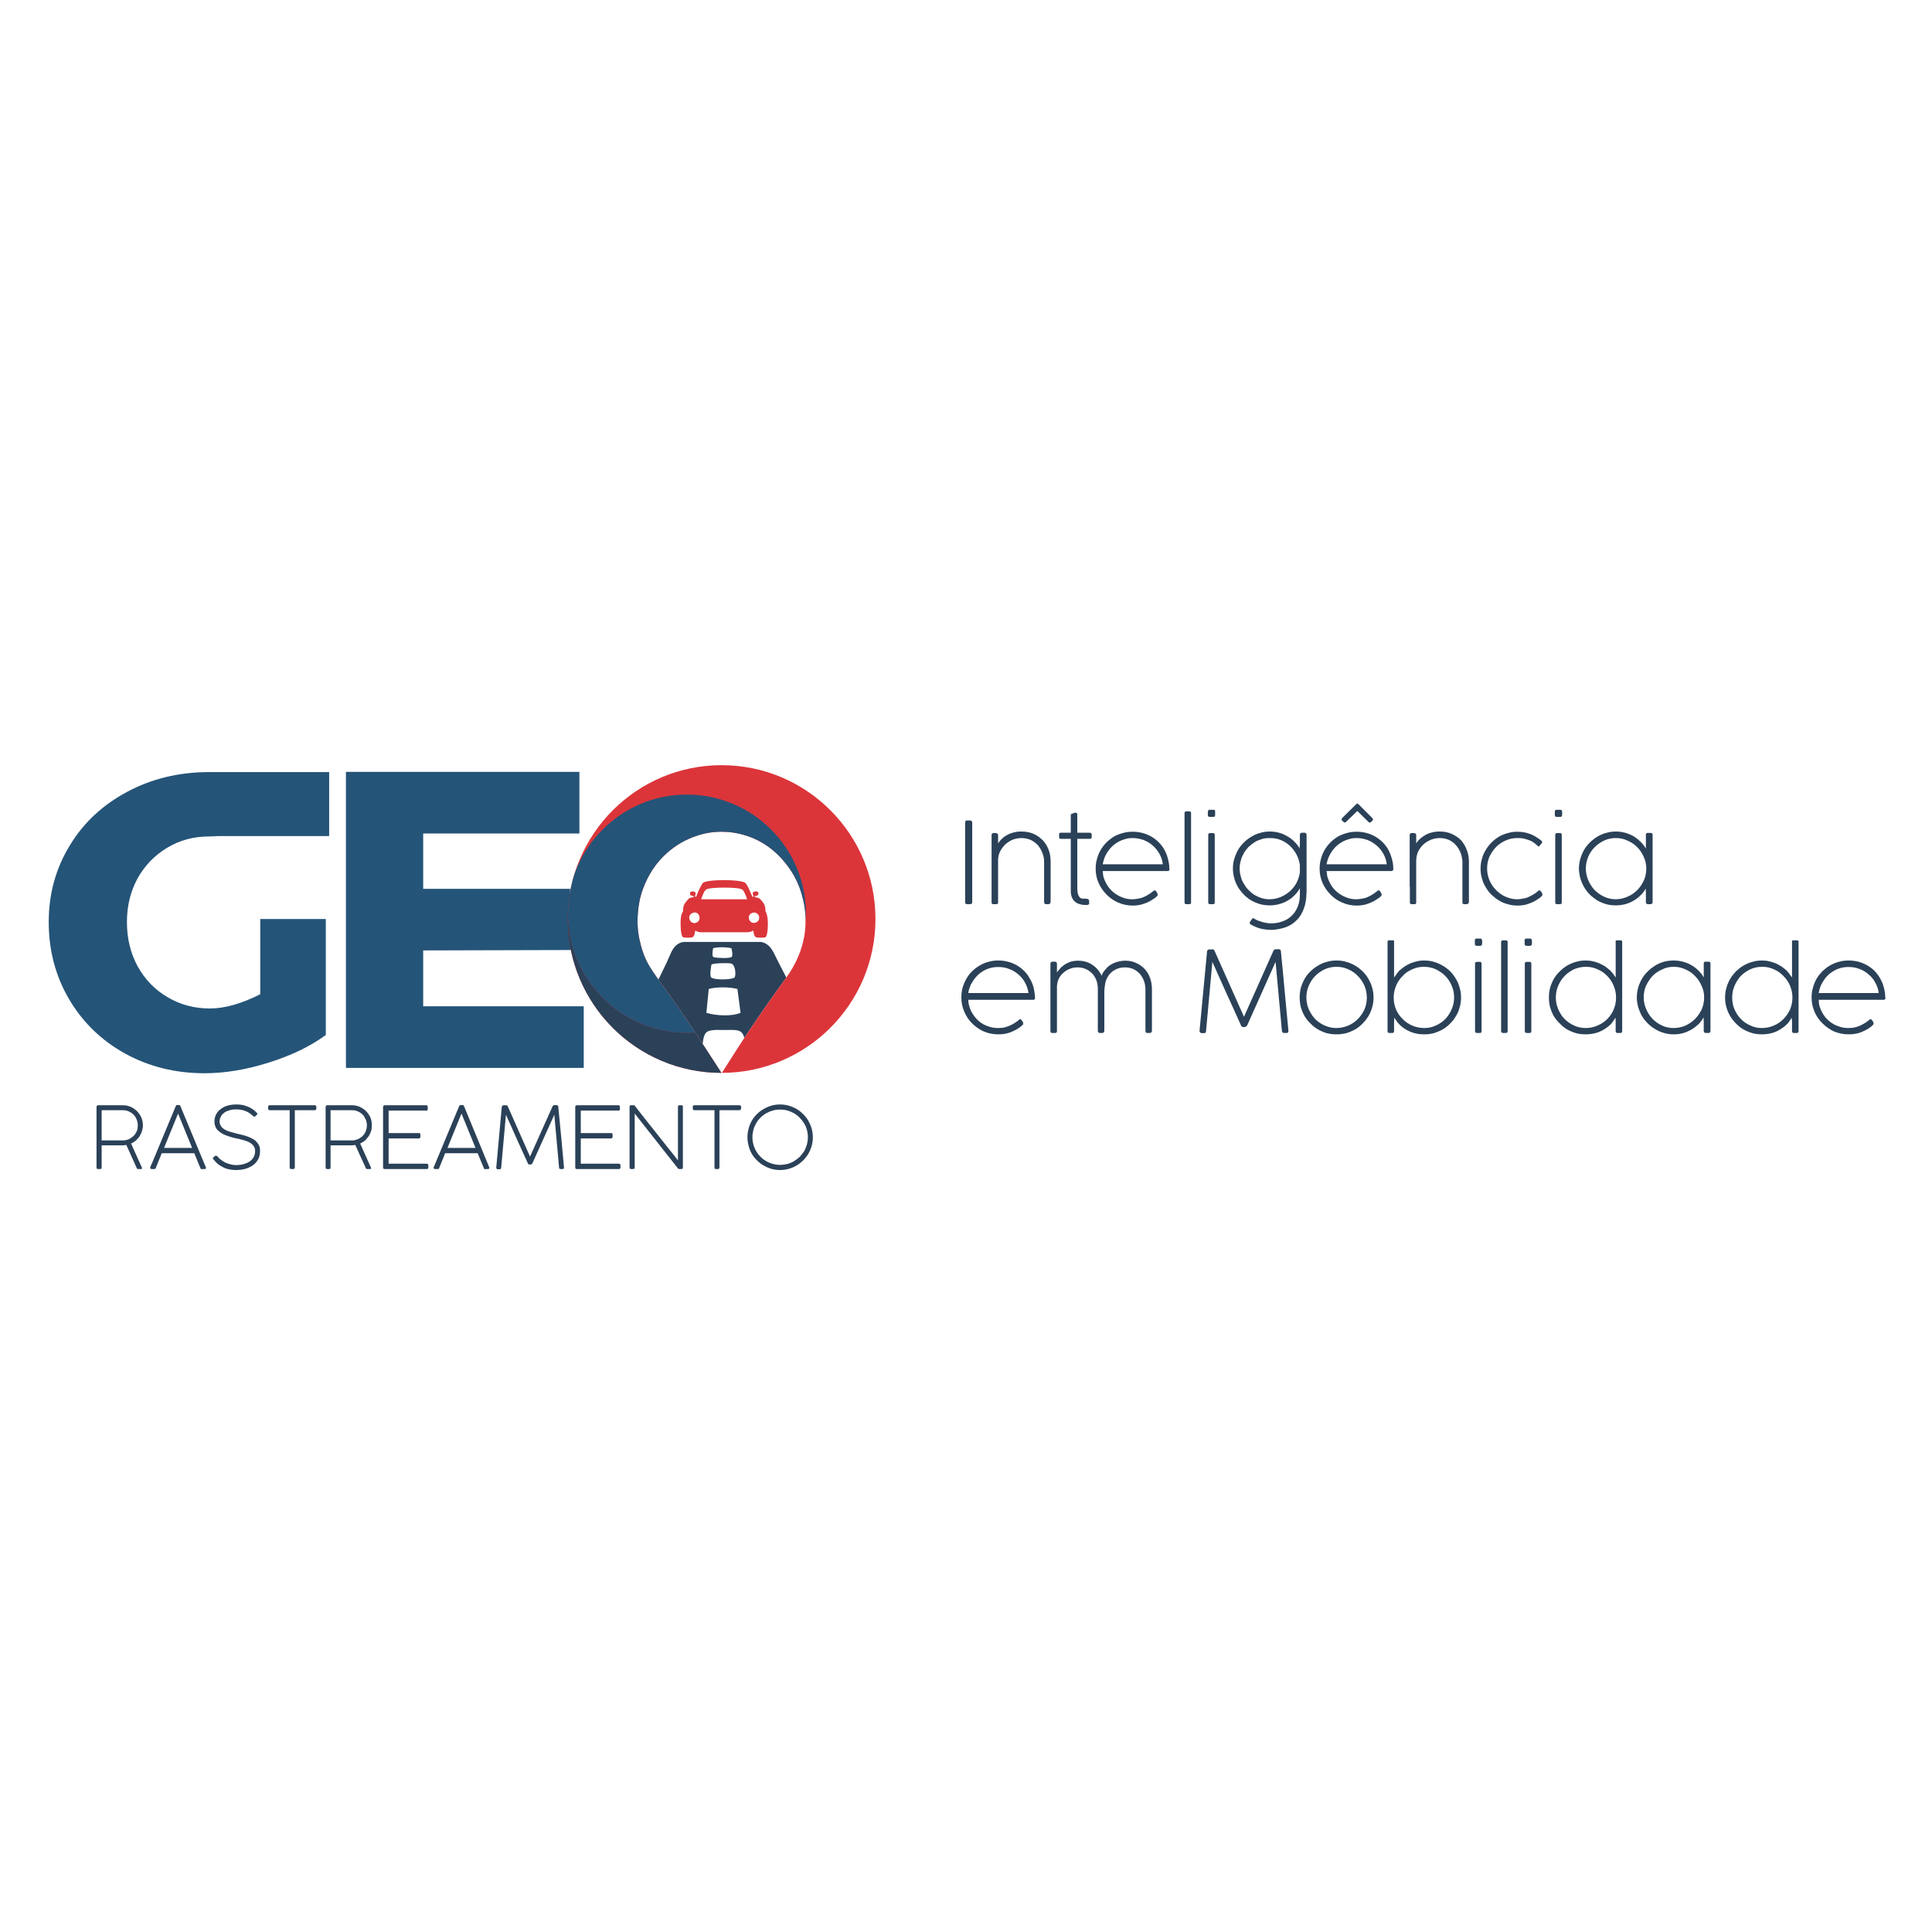
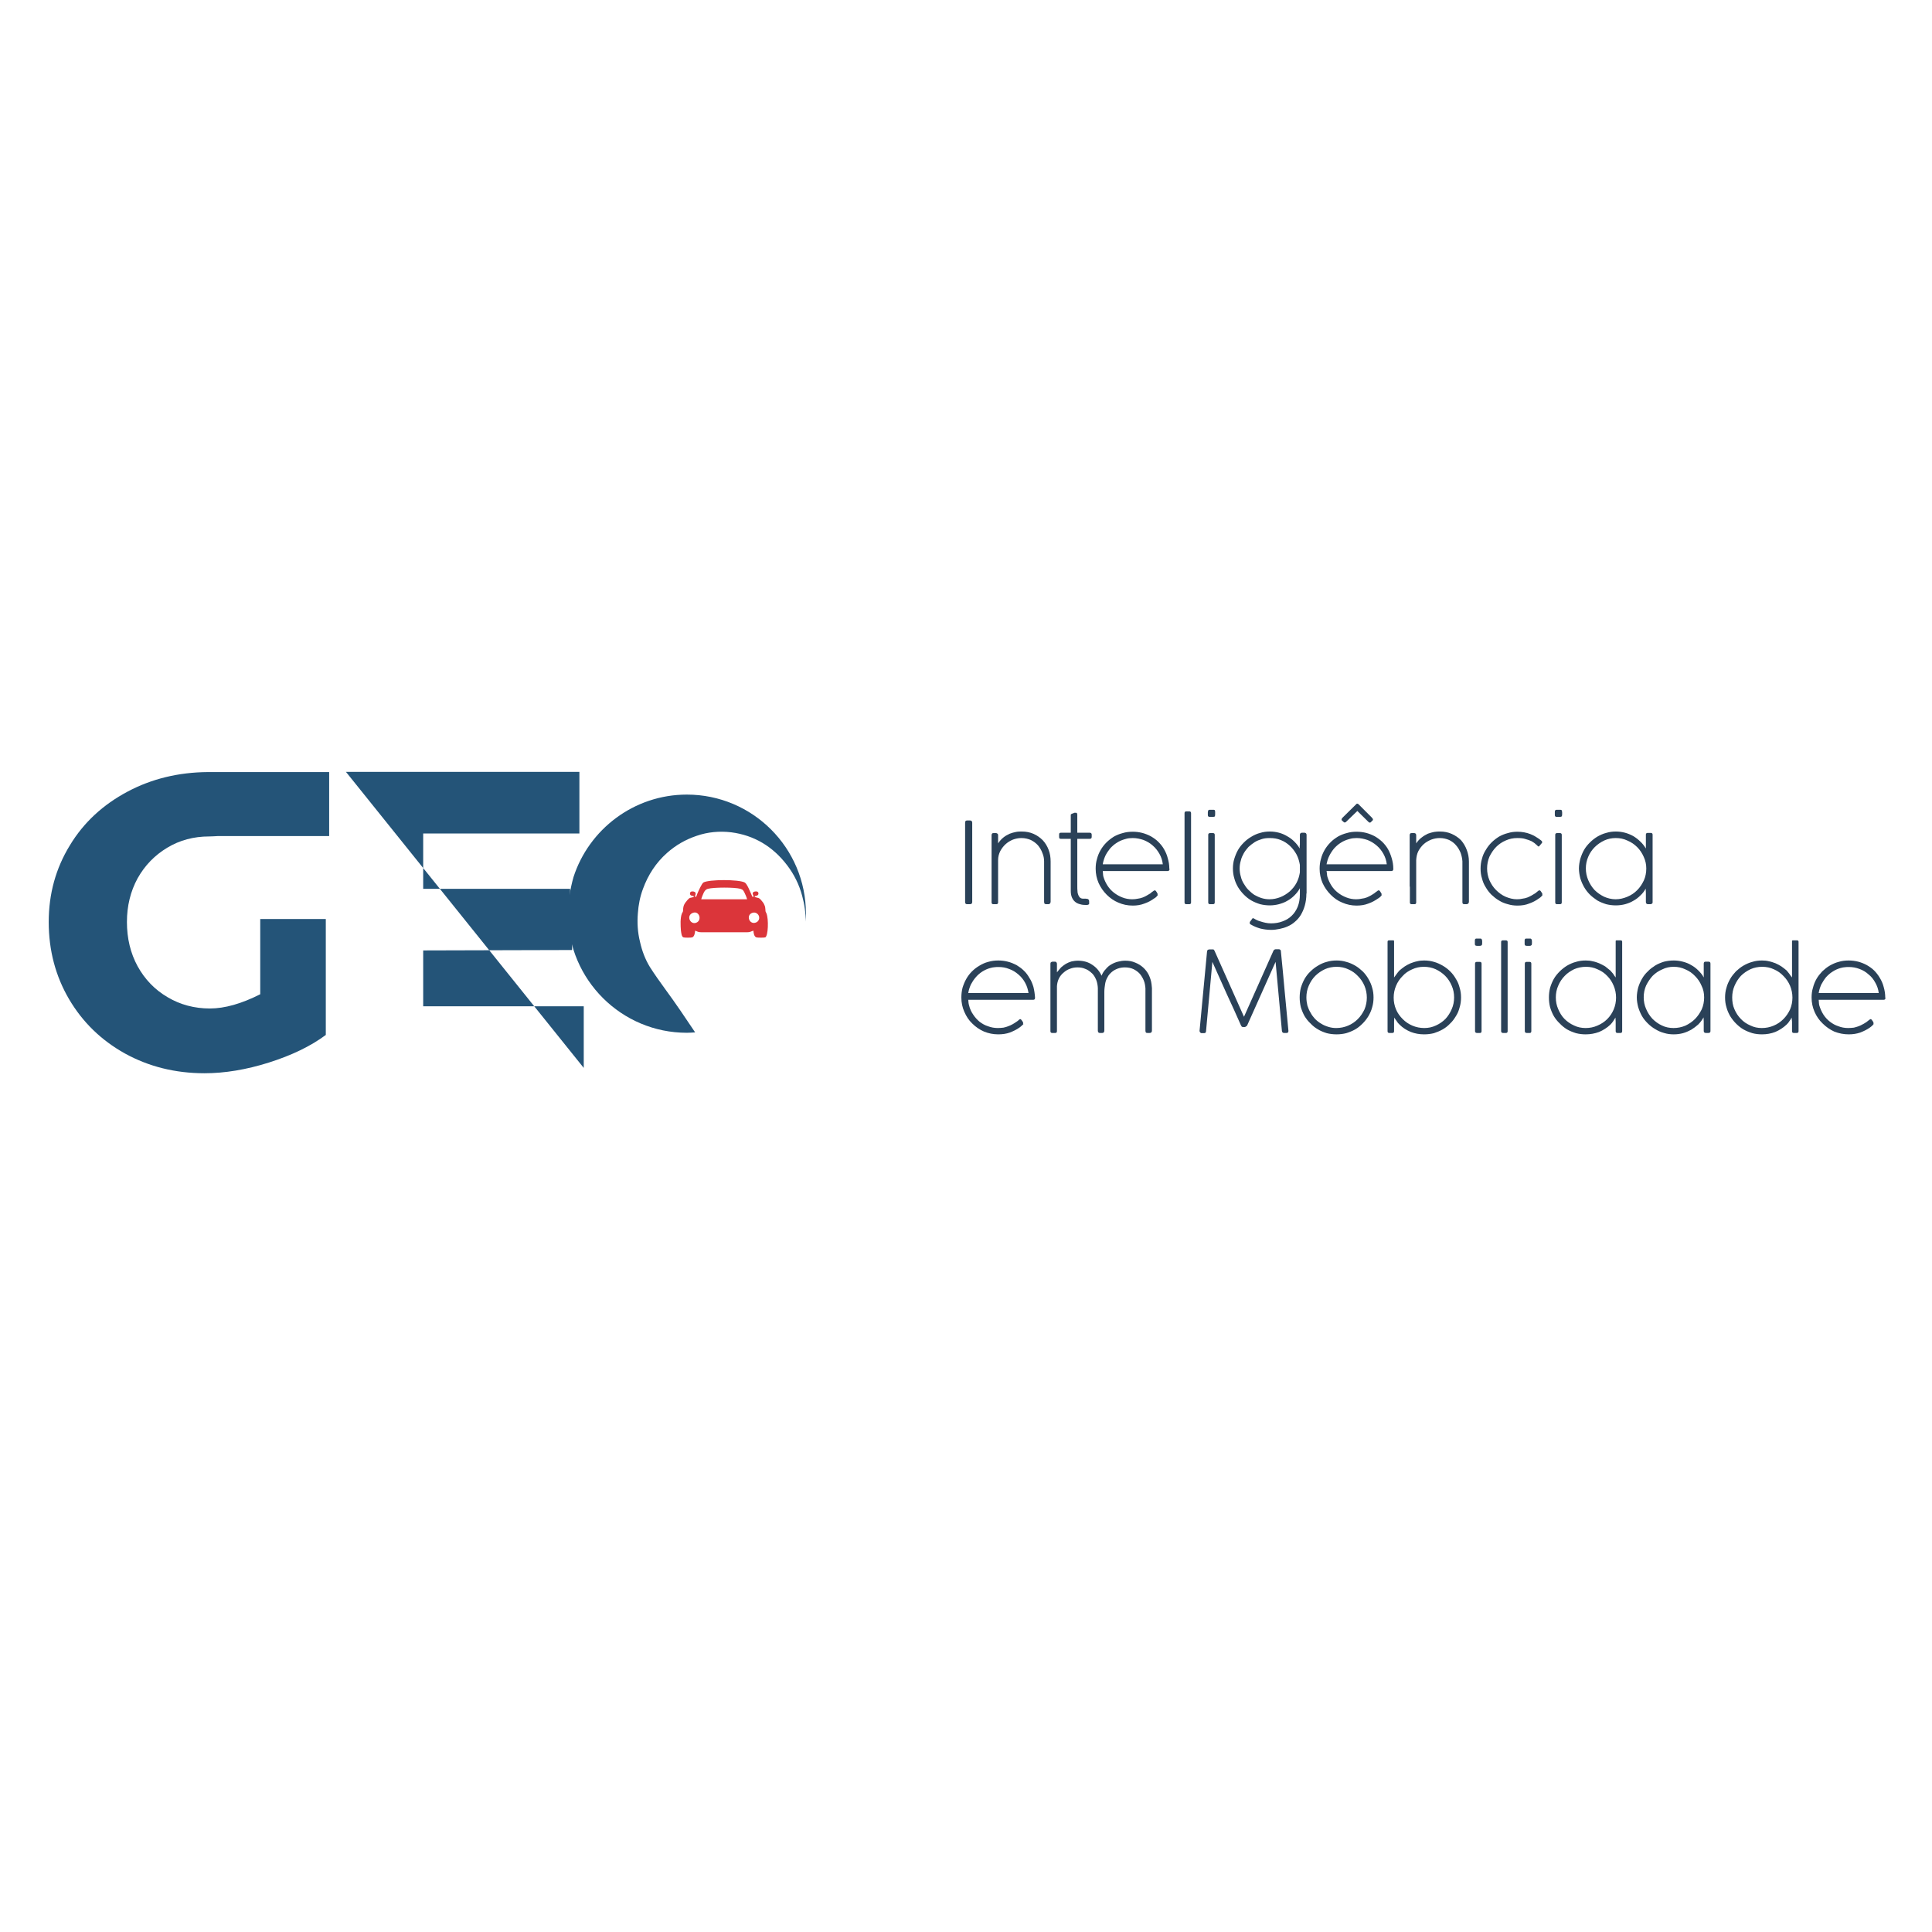
<svg xmlns="http://www.w3.org/2000/svg" width="500" zoomAndPan="magnify" viewBox="0 0 375 375" height="500" preserveAspectRatio="xMidYMid meet" version="1.0">
  <path fill="#2a4158" d="M 187.328 159.672 C 187.328 159.559 187.367 159.441 187.402 159.367 C 187.48 159.289 187.598 159.25 187.711 159.25 L 188.285 159.25 C 188.402 159.25 188.516 159.289 188.594 159.367 C 188.668 159.441 188.707 159.52 188.707 159.672 L 188.707 175.082 C 188.707 175.352 188.555 175.504 188.285 175.504 L 187.711 175.504 C 187.441 175.504 187.328 175.352 187.328 175.082 Z M 192.465 162.09 C 192.465 161.973 192.504 161.859 192.578 161.781 C 192.656 161.703 192.734 161.703 192.848 161.703 L 193.309 161.703 C 193.422 161.703 193.539 161.742 193.613 161.82 C 193.691 161.895 193.73 161.973 193.73 162.09 L 193.73 163.699 C 194.035 163.238 194.383 162.855 194.766 162.547 C 195.148 162.242 195.57 162.012 195.992 161.82 C 196.414 161.668 196.797 161.551 197.219 161.477 C 197.602 161.398 197.984 161.398 198.328 161.398 C 199.172 161.398 199.938 161.551 200.629 161.859 C 201.32 162.164 201.895 162.586 202.395 163.086 C 202.891 163.621 203.273 164.234 203.543 164.965 C 203.812 165.652 203.926 166.418 203.926 167.227 L 203.926 175.008 C 203.926 175.16 203.887 175.273 203.812 175.352 C 203.734 175.465 203.621 175.504 203.504 175.504 L 203.082 175.504 C 202.93 175.504 202.816 175.465 202.738 175.391 C 202.699 175.312 202.66 175.199 202.66 175.008 L 202.66 167.188 C 202.66 166.613 202.547 166.074 202.316 165.539 C 202.125 165 201.816 164.504 201.473 164.082 C 201.09 163.66 200.629 163.316 200.094 163.047 C 199.555 162.816 198.941 162.664 198.254 162.664 C 197.68 162.664 197.141 162.777 196.605 162.969 C 196.066 163.199 195.609 163.469 195.188 163.852 C 194.766 164.234 194.418 164.695 194.152 165.191 C 193.883 165.73 193.73 166.305 193.73 166.957 L 193.73 175.16 C 193.73 175.391 193.613 175.504 193.383 175.504 L 192.809 175.504 C 192.578 175.504 192.465 175.391 192.465 175.16 L 192.465 172.133 C 192.465 172.094 192.465 172.055 192.465 171.977 Z M 211.402 174.969 C 211.402 174.969 211.402 175.008 211.402 175.008 C 211.402 175.043 211.402 175.082 211.402 175.16 C 211.402 175.199 211.402 175.238 211.402 175.273 C 211.402 175.312 211.402 175.352 211.402 175.352 C 211.402 175.43 211.402 175.504 211.324 175.543 C 211.285 175.582 211.211 175.582 211.133 175.621 C 211.094 175.656 211.02 175.656 210.941 175.656 C 210.863 175.656 210.789 175.656 210.75 175.656 C 210.367 175.656 209.984 175.621 209.637 175.504 C 209.293 175.43 208.949 175.273 208.68 175.043 C 208.41 174.816 208.219 174.547 208.066 174.203 C 207.914 173.855 207.836 173.434 207.836 172.938 L 207.836 162.816 L 205.918 162.816 C 205.805 162.816 205.727 162.816 205.652 162.738 C 205.613 162.703 205.574 162.625 205.574 162.473 L 205.574 161.973 C 205.574 161.859 205.613 161.742 205.652 161.703 C 205.727 161.668 205.805 161.629 205.918 161.629 L 207.836 161.629 L 207.836 158.215 C 207.836 158.141 207.836 158.062 207.914 158.023 C 207.953 158.023 207.953 157.988 207.988 157.988 C 207.988 157.988 208.027 157.949 208.066 157.949 C 208.145 157.91 208.219 157.871 208.297 157.871 C 208.371 157.832 208.449 157.793 208.527 157.758 C 208.602 157.758 208.68 157.758 208.719 157.758 C 208.871 157.758 208.984 157.758 209.023 157.832 C 209.062 157.91 209.102 158.023 209.102 158.141 L 209.102 161.629 L 211.516 161.629 C 211.785 161.629 211.898 161.781 211.898 162.012 L 211.898 162.434 C 211.898 162.703 211.785 162.816 211.516 162.816 L 209.102 162.816 L 209.102 172.055 C 209.102 172.363 209.102 172.668 209.141 172.977 C 209.141 173.242 209.215 173.512 209.293 173.703 C 209.371 173.934 209.484 174.086 209.637 174.238 C 209.793 174.355 209.984 174.43 210.215 174.43 L 210.48 174.43 C 210.711 174.43 210.863 174.43 210.98 174.469 C 211.094 174.469 211.211 174.508 211.246 174.586 C 211.324 174.625 211.363 174.66 211.363 174.738 C 211.402 174.816 211.402 174.93 211.402 175.008 Z M 214.047 169.066 C 214.047 169.18 214.086 169.332 214.086 169.523 C 214.086 169.754 214.125 169.945 214.16 170.137 C 214.352 170.789 214.621 171.363 214.965 171.902 C 215.312 172.438 215.734 172.898 216.23 173.281 C 216.73 173.664 217.266 173.973 217.879 174.203 C 218.453 174.43 219.105 174.547 219.758 174.547 C 220.141 174.547 220.523 174.508 220.871 174.43 C 221.176 174.395 221.484 174.316 221.789 174.203 C 222.059 174.086 222.363 173.973 222.594 173.816 C 222.863 173.664 223.094 173.512 223.363 173.359 C 223.398 173.281 223.477 173.242 223.555 173.168 C 223.629 173.129 223.707 173.051 223.785 173.012 C 223.859 172.938 223.938 172.898 224.012 172.859 C 224.051 172.82 224.129 172.82 224.168 172.82 C 224.203 172.82 224.281 172.859 224.359 172.938 C 224.473 173.129 224.59 173.242 224.625 173.359 C 224.664 173.434 224.703 173.512 224.703 173.59 C 224.703 173.59 224.703 173.625 224.664 173.664 C 224.703 173.703 224.703 173.742 224.703 173.781 C 224.625 173.855 224.551 173.973 224.434 174.086 C 224.32 174.203 224.168 174.316 224.012 174.395 C 223.438 174.816 222.785 175.16 222.098 175.391 C 221.406 175.656 220.68 175.773 219.875 175.773 C 218.875 175.773 217.957 175.582 217.074 175.199 C 216.23 174.852 215.465 174.316 214.812 173.664 C 214.16 173.012 213.625 172.246 213.242 171.402 C 212.859 170.52 212.668 169.602 212.668 168.605 C 212.668 167.953 212.742 167.301 212.934 166.688 C 213.09 166.074 213.316 165.539 213.625 165 C 213.93 164.465 214.316 163.965 214.738 163.543 C 215.195 163.086 215.656 162.738 216.191 162.395 C 216.73 162.09 217.305 161.859 217.918 161.703 C 218.531 161.512 219.184 161.438 219.875 161.438 C 220.488 161.438 221.102 161.512 221.715 161.668 C 222.289 161.82 222.863 162.051 223.363 162.316 C 223.898 162.625 224.398 162.969 224.816 163.391 C 225.238 163.812 225.625 164.273 225.93 164.809 C 226.238 165.348 226.504 165.922 226.66 166.574 C 226.852 167.227 226.965 167.875 226.965 168.605 C 226.965 168.605 226.965 168.645 227.004 168.645 C 227.004 168.645 227.004 168.68 227.004 168.68 C 227.004 168.91 226.887 169.066 226.66 169.066 Z M 218.301 162.895 C 217.766 163.047 217.227 163.277 216.77 163.582 C 216.27 163.891 215.848 164.273 215.465 164.695 C 215.121 165.117 214.812 165.578 214.543 166.113 C 214.316 166.648 214.125 167.188 214.047 167.762 L 225.699 167.762 C 225.625 167.031 225.395 166.344 225.047 165.73 C 224.703 165.117 224.281 164.578 223.746 164.121 C 223.246 163.66 222.633 163.316 221.98 163.047 C 221.293 162.816 220.602 162.664 219.875 162.664 C 219.645 162.664 219.414 162.703 219.145 162.703 C 218.914 162.738 218.645 162.777 218.301 162.895 Z M 229.918 157.832 C 229.918 157.602 230.031 157.488 230.262 157.488 L 230.836 157.488 C 231.066 157.488 231.184 157.602 231.184 157.832 L 231.184 175.16 C 231.184 175.391 231.066 175.504 230.836 175.504 L 230.262 175.504 C 230.031 175.504 229.918 175.391 229.918 175.16 Z M 234.441 157.68 C 234.441 157.527 234.477 157.41 234.516 157.336 C 234.555 157.219 234.633 157.18 234.746 157.18 L 235.551 157.18 C 235.707 157.18 235.781 157.219 235.82 157.336 C 235.859 157.41 235.859 157.527 235.859 157.68 L 235.859 158.062 C 235.859 158.293 235.82 158.406 235.781 158.484 C 235.707 158.523 235.551 158.562 235.359 158.562 L 234.977 158.562 C 234.785 158.562 234.633 158.562 234.555 158.484 C 234.477 158.445 234.441 158.332 234.441 158.215 Z M 234.516 162.051 C 234.516 161.82 234.633 161.703 234.863 161.703 L 235.438 161.703 C 235.668 161.703 235.781 161.82 235.781 162.051 L 235.781 175.16 C 235.781 175.391 235.668 175.504 235.438 175.504 L 234.863 175.504 C 234.633 175.504 234.516 175.391 234.516 175.16 Z M 252.266 164.695 C 252.266 164.578 252.266 164.465 252.266 164.352 C 252.266 164.234 252.266 164.121 252.305 164.004 L 252.305 162.012 C 252.305 161.895 252.344 161.82 252.418 161.742 C 252.496 161.668 252.57 161.629 252.727 161.629 L 253.184 161.629 C 253.301 161.629 253.414 161.668 253.492 161.742 C 253.57 161.82 253.605 161.934 253.605 162.051 L 253.605 173.395 C 253.605 173.434 253.605 173.434 253.57 173.434 C 253.57 173.473 253.57 173.473 253.57 173.473 C 253.57 174.316 253.453 175.082 253.262 175.773 C 253.07 176.465 252.801 177.039 252.496 177.574 C 252.188 178.074 251.805 178.531 251.383 178.879 C 250.961 179.262 250.504 179.566 249.965 179.797 C 249.469 180.027 248.969 180.18 248.395 180.297 C 247.855 180.41 247.281 180.488 246.746 180.488 C 245.941 180.488 245.211 180.375 244.598 180.219 C 243.945 180.027 243.371 179.797 242.797 179.453 C 242.719 179.453 242.684 179.375 242.645 179.34 C 242.605 179.301 242.566 179.223 242.566 179.145 C 242.566 179.109 242.566 179.031 242.605 178.992 C 242.605 178.953 242.605 178.918 242.645 178.879 C 242.684 178.84 242.719 178.762 242.797 178.688 C 242.836 178.609 242.949 178.457 243.066 178.305 C 243.105 178.227 243.141 178.227 243.219 178.227 C 243.258 178.227 243.332 178.266 243.371 178.266 C 243.449 178.34 243.641 178.418 243.832 178.531 C 244.062 178.648 244.332 178.762 244.637 178.84 C 244.945 178.953 245.289 179.031 245.633 179.109 C 245.98 179.184 246.324 179.223 246.707 179.223 C 247.473 179.223 248.242 179.109 248.93 178.84 C 249.582 178.609 250.195 178.266 250.695 177.766 C 251.191 177.305 251.574 176.73 251.883 176.004 C 252.152 175.312 252.305 174.508 252.305 173.59 L 252.305 172.398 C 252.035 172.938 251.652 173.395 251.23 173.816 C 250.809 174.238 250.348 174.586 249.852 174.852 C 249.352 175.16 248.777 175.352 248.242 175.504 C 247.664 175.656 247.051 175.734 246.477 175.734 C 245.824 175.734 245.211 175.656 244.598 175.504 C 243.984 175.312 243.41 175.082 242.875 174.777 C 242.336 174.469 241.875 174.086 241.418 173.625 C 240.996 173.203 240.613 172.707 240.305 172.207 C 240 171.672 239.73 171.098 239.578 170.484 C 239.387 169.871 239.309 169.219 239.309 168.566 C 239.309 167.914 239.387 167.301 239.578 166.688 C 239.77 166.074 240 165.5 240.305 164.965 C 240.613 164.426 240.996 163.965 241.457 163.508 C 241.875 163.086 242.375 162.703 242.91 162.395 C 243.41 162.09 243.984 161.82 244.598 161.668 C 245.211 161.477 245.824 161.398 246.477 161.398 C 247.09 161.398 247.664 161.477 248.242 161.629 C 248.816 161.781 249.352 162.012 249.852 162.316 C 250.348 162.586 250.809 162.93 251.23 163.352 C 251.652 163.773 251.996 164.195 252.266 164.695 Z M 240.613 168.566 C 240.613 169.102 240.688 169.641 240.844 170.137 C 240.957 170.637 241.148 171.098 241.418 171.52 C 241.684 171.977 241.953 172.363 242.336 172.746 C 242.684 173.09 243.066 173.434 243.488 173.703 C 243.91 173.934 244.367 174.164 244.867 174.316 C 245.367 174.469 245.863 174.547 246.398 174.547 C 247.168 174.547 247.855 174.395 248.547 174.125 C 249.199 173.855 249.812 173.473 250.348 173.012 C 250.848 172.555 251.309 172.016 251.652 171.363 C 251.996 170.715 252.188 170.062 252.305 169.332 L 252.305 167.875 C 252.188 167.188 251.996 166.496 251.652 165.844 C 251.309 165.23 250.887 164.656 250.387 164.195 C 249.852 163.699 249.277 163.316 248.586 163.047 C 247.934 162.777 247.242 162.664 246.477 162.664 C 245.941 162.664 245.441 162.703 244.945 162.855 C 244.445 163.008 243.945 163.199 243.523 163.469 C 243.105 163.738 242.719 164.043 242.336 164.387 C 241.992 164.77 241.684 165.156 241.418 165.613 C 241.188 166.035 240.957 166.496 240.844 167.031 C 240.688 167.531 240.613 168.031 240.613 168.566 Z M 257.48 169.066 C 257.516 169.18 257.516 169.332 257.555 169.523 C 257.555 169.754 257.594 169.945 257.633 170.137 C 257.824 170.789 258.094 171.363 258.438 171.902 C 258.781 172.438 259.203 172.898 259.703 173.281 C 260.199 173.664 260.738 173.973 261.352 174.203 C 261.926 174.43 262.578 174.547 263.23 174.547 C 263.613 174.547 263.996 174.508 264.301 174.43 C 264.648 174.395 264.953 174.316 265.262 174.203 C 265.527 174.086 265.797 173.973 266.066 173.816 C 266.336 173.664 266.562 173.512 266.793 173.359 C 266.871 173.281 266.949 173.242 267.023 173.168 C 267.102 173.129 267.176 173.051 267.254 173.012 C 267.332 172.938 267.406 172.898 267.445 172.859 C 267.523 172.82 267.562 172.82 267.637 172.82 C 267.676 172.82 267.754 172.859 267.828 172.938 C 267.945 173.129 268.02 173.242 268.098 173.359 C 268.137 173.434 268.176 173.512 268.176 173.59 C 268.176 173.59 268.176 173.625 268.137 173.664 C 268.176 173.703 268.176 173.742 268.176 173.781 C 268.098 173.855 268.02 173.973 267.906 174.086 C 267.754 174.203 267.637 174.316 267.484 174.395 C 266.871 174.816 266.258 175.16 265.566 175.391 C 264.879 175.656 264.148 175.773 263.305 175.773 C 262.348 175.773 261.426 175.582 260.547 175.199 C 259.664 174.852 258.938 174.316 258.285 173.664 C 257.633 173.012 257.094 172.246 256.711 171.402 C 256.328 170.52 256.137 169.602 256.137 168.605 C 256.137 167.953 256.215 167.301 256.406 166.688 C 256.559 166.074 256.789 165.539 257.094 165 C 257.402 164.465 257.785 163.965 258.207 163.543 C 258.629 163.086 259.129 162.738 259.664 162.395 C 260.199 162.09 260.777 161.859 261.391 161.703 C 262.004 161.512 262.652 161.438 263.305 161.438 C 263.957 161.438 264.57 161.512 265.184 161.668 C 265.758 161.82 266.336 162.051 266.832 162.316 C 267.367 162.625 267.828 162.969 268.289 163.391 C 268.711 163.812 269.094 164.273 269.402 164.809 C 269.707 165.348 269.938 165.922 270.129 166.574 C 270.32 167.227 270.438 167.875 270.438 168.605 C 270.438 168.605 270.438 168.645 270.438 168.645 C 270.438 168.645 270.438 168.68 270.438 168.68 C 270.438 168.91 270.32 169.066 270.09 169.066 Z M 261.773 162.895 C 261.234 163.047 260.699 163.277 260.238 163.582 C 259.742 163.891 259.32 164.273 258.938 164.695 C 258.59 165.117 258.285 165.578 258.016 166.113 C 257.746 166.648 257.594 167.188 257.48 167.762 L 269.172 167.762 C 269.094 167.031 268.863 166.344 268.52 165.73 C 268.176 165.117 267.754 164.578 267.215 164.121 C 266.68 163.66 266.105 163.316 265.453 163.047 C 264.762 162.816 264.074 162.664 263.344 162.664 C 263.113 162.664 262.844 162.703 262.617 162.703 C 262.387 162.738 262.117 162.777 261.773 162.895 Z M 263.266 156.07 C 263.305 156.031 263.344 155.992 263.383 155.992 C 263.422 155.992 263.461 155.992 263.461 155.992 C 263.535 155.992 263.574 156.031 263.652 156.07 L 266.258 158.676 C 266.297 158.754 266.371 158.793 266.41 158.867 C 266.488 158.945 266.488 158.984 266.488 159.059 C 266.488 159.137 266.488 159.215 266.41 159.25 L 266.105 159.559 C 266.027 159.633 265.988 159.672 265.914 159.672 C 265.836 159.672 265.758 159.633 265.684 159.598 L 263.461 157.41 L 261.234 159.559 C 261.16 159.598 261.121 159.633 261.082 159.633 C 261.043 159.633 261.004 159.633 260.969 159.633 C 260.891 159.633 260.852 159.633 260.812 159.559 L 260.469 159.25 C 260.43 159.215 260.391 159.176 260.391 159.098 C 260.391 159.059 260.43 159.02 260.43 158.945 C 260.469 158.906 260.469 158.867 260.469 158.828 Z M 273.617 162.09 C 273.617 161.973 273.656 161.859 273.734 161.781 C 273.809 161.703 273.926 161.703 274.039 161.703 L 274.5 161.703 C 274.613 161.703 274.73 161.742 274.77 161.82 C 274.844 161.895 274.883 161.973 274.883 162.09 L 274.883 163.699 C 275.188 163.238 275.535 162.855 275.957 162.547 C 276.34 162.242 276.762 162.012 277.145 161.82 C 277.566 161.668 277.988 161.551 278.371 161.477 C 278.793 161.398 279.176 161.398 279.52 161.398 C 280.324 161.398 281.094 161.551 281.781 161.859 C 282.473 162.164 283.086 162.586 283.586 163.086 C 284.043 163.621 284.43 164.234 284.695 164.965 C 284.965 165.652 285.117 166.418 285.117 167.227 L 285.117 175.008 C 285.117 175.16 285.078 175.273 285.004 175.352 C 284.887 175.465 284.812 175.504 284.656 175.504 L 284.273 175.504 C 284.082 175.504 283.969 175.465 283.93 175.391 C 283.852 175.312 283.852 175.199 283.852 175.008 L 283.852 167.188 C 283.812 166.613 283.699 166.074 283.508 165.539 C 283.277 165 283.008 164.504 282.625 164.082 C 282.281 163.66 281.82 163.316 281.285 163.047 C 280.746 162.816 280.133 162.664 279.445 162.664 C 278.871 162.664 278.332 162.777 277.797 162.969 C 277.258 163.199 276.762 163.469 276.34 163.852 C 275.918 164.234 275.574 164.695 275.305 165.191 C 275.035 165.73 274.922 166.305 274.883 166.957 L 274.883 175.16 C 274.883 175.391 274.77 175.504 274.574 175.504 L 274 175.504 C 273.77 175.504 273.656 175.391 273.656 175.16 L 273.656 172.133 C 273.617 172.094 273.617 172.055 273.617 171.977 Z M 298.805 164.195 C 298.766 164.234 298.766 164.234 298.727 164.273 C 298.727 164.273 298.688 164.312 298.648 164.312 C 298.613 164.312 298.535 164.273 298.457 164.195 C 298.344 164.082 298.227 163.965 298.035 163.812 C 297.844 163.621 297.578 163.469 297.27 163.277 C 296.926 163.125 296.543 162.969 296.082 162.855 C 295.66 162.703 295.121 162.664 294.508 162.664 C 293.703 162.664 292.977 162.816 292.285 163.125 C 291.559 163.43 290.945 163.852 290.406 164.387 C 289.871 164.926 289.449 165.578 289.105 166.266 C 288.797 166.996 288.645 167.762 288.645 168.566 C 288.645 169.371 288.797 170.137 289.105 170.867 C 289.41 171.555 289.832 172.207 290.371 172.746 C 290.906 173.281 291.52 173.742 292.211 174.047 C 292.938 174.355 293.668 174.547 294.434 174.547 C 294.855 174.547 295.199 174.508 295.508 174.43 C 295.852 174.395 296.156 174.316 296.465 174.203 C 296.734 174.086 297 173.973 297.27 173.816 C 297.539 173.664 297.77 173.512 298.035 173.359 C 298.074 173.32 298.152 173.242 298.227 173.203 C 298.305 173.129 298.383 173.051 298.457 173.012 C 298.535 172.977 298.574 172.898 298.648 172.859 C 298.727 172.82 298.766 172.82 298.805 172.82 C 298.879 172.82 298.957 172.859 299.031 172.938 C 299.148 173.129 299.262 173.242 299.301 173.359 C 299.379 173.434 299.379 173.512 299.379 173.59 C 299.379 173.59 299.379 173.625 299.34 173.664 C 299.379 173.703 299.379 173.742 299.379 173.781 C 299.227 173.973 298.996 174.203 298.688 174.395 C 298.113 174.816 297.461 175.16 296.77 175.391 C 296.121 175.656 295.352 175.773 294.547 175.773 C 293.895 175.773 293.281 175.695 292.668 175.504 C 292.055 175.352 291.48 175.121 290.945 174.777 C 290.406 174.469 289.949 174.086 289.488 173.664 C 289.066 173.242 288.684 172.746 288.375 172.207 C 288.031 171.672 287.801 171.098 287.648 170.484 C 287.457 169.906 287.379 169.258 287.379 168.605 C 287.379 167.953 287.457 167.301 287.648 166.688 C 287.801 166.074 288.031 165.539 288.375 165 C 288.684 164.465 289.066 163.965 289.488 163.543 C 289.949 163.086 290.406 162.738 290.945 162.395 C 291.48 162.09 292.055 161.859 292.668 161.703 C 293.281 161.512 293.895 161.438 294.547 161.438 C 294.969 161.438 295.391 161.477 295.812 161.551 C 296.234 161.629 296.656 161.742 297.039 161.895 C 297.422 162.051 297.77 162.203 298.113 162.434 C 298.457 162.625 298.766 162.855 299.07 163.086 C 299.148 163.16 299.227 163.199 299.262 163.277 C 299.301 163.316 299.34 163.391 299.34 163.469 C 299.34 163.543 299.301 163.621 299.188 163.738 Z M 301.793 157.68 C 301.793 157.527 301.793 157.41 301.832 157.336 C 301.906 157.219 301.984 157.18 302.102 157.18 L 302.906 157.18 C 303.02 157.18 303.137 157.219 303.137 157.336 C 303.172 157.41 303.211 157.527 303.211 157.68 L 303.211 158.062 C 303.211 158.293 303.172 158.406 303.098 158.484 C 303.02 158.523 302.906 158.562 302.715 158.562 L 302.328 158.562 C 302.137 158.562 301.984 158.562 301.906 158.484 C 301.832 158.445 301.793 158.332 301.793 158.215 Z M 301.871 162.051 C 301.871 161.82 301.984 161.703 302.215 161.703 L 302.789 161.703 C 303.02 161.703 303.137 161.82 303.137 162.051 L 303.137 175.16 C 303.137 175.391 303.02 175.504 302.789 175.504 L 302.215 175.504 C 301.984 175.504 301.871 175.391 301.871 175.16 Z M 319.465 173.32 L 319.426 172.477 C 319.16 172.977 318.812 173.434 318.391 173.816 C 317.969 174.238 317.512 174.586 317.012 174.852 C 316.512 175.16 315.977 175.352 315.441 175.504 C 314.863 175.656 314.25 175.734 313.637 175.734 C 312.988 175.734 312.375 175.656 311.762 175.504 C 311.148 175.312 310.57 175.082 310.035 174.777 C 309.535 174.43 309.039 174.086 308.578 173.625 C 308.156 173.203 307.773 172.707 307.465 172.168 C 307.16 171.633 306.93 171.098 306.738 170.484 C 306.586 169.871 306.469 169.219 306.469 168.566 C 306.469 167.914 306.586 167.301 306.738 166.688 C 306.93 166.074 307.16 165.5 307.465 164.965 C 307.773 164.426 308.156 163.965 308.617 163.508 C 309.039 163.086 309.535 162.703 310.035 162.395 C 310.57 162.09 311.148 161.82 311.762 161.668 C 312.375 161.477 312.988 161.398 313.637 161.398 C 314.25 161.398 314.828 161.477 315.402 161.629 C 315.977 161.781 316.512 162.012 317.012 162.281 C 317.512 162.586 317.969 162.93 318.391 163.352 C 318.812 163.738 319.16 164.195 319.465 164.695 L 319.465 162.012 C 319.465 161.781 319.582 161.668 319.809 161.668 L 320.387 161.668 C 320.652 161.668 320.77 161.781 320.77 162.012 L 320.77 175.16 C 320.77 175.273 320.73 175.352 320.652 175.391 C 320.578 175.465 320.461 175.504 320.348 175.504 L 319.887 175.504 C 319.617 175.504 319.465 175.352 319.465 175.082 Z M 319.543 168.566 C 319.543 167.801 319.387 167.031 319.043 166.305 C 318.738 165.613 318.316 164.965 317.777 164.426 C 317.242 163.891 316.629 163.469 315.898 163.16 C 315.172 162.816 314.445 162.664 313.637 162.664 L 313.602 162.664 C 312.832 162.664 312.105 162.816 311.414 163.125 C 310.688 163.469 310.074 163.891 309.535 164.426 C 309 164.965 308.578 165.578 308.273 166.305 C 307.965 167.031 307.812 167.762 307.812 168.566 C 307.812 169.332 307.965 170.102 308.273 170.828 C 308.578 171.555 309 172.207 309.5 172.746 C 310.035 173.281 310.648 173.703 311.34 174.047 C 312.027 174.355 312.797 174.547 313.602 174.547 C 314.406 174.547 315.172 174.355 315.898 174.047 C 316.629 173.742 317.242 173.32 317.777 172.781 C 318.316 172.246 318.738 171.594 319.082 170.867 C 319.387 170.176 319.543 169.41 319.543 168.566 Z M 187.941 194.059 C 187.941 194.172 187.98 194.328 187.98 194.555 C 188.016 194.75 188.016 194.941 188.094 195.133 C 188.246 195.781 188.516 196.395 188.898 196.934 C 189.246 197.469 189.664 197.93 190.125 198.312 C 190.625 198.695 191.16 199.004 191.773 199.195 C 192.387 199.426 193 199.539 193.691 199.539 C 194.074 199.539 194.418 199.5 194.766 199.465 C 195.109 199.387 195.418 199.309 195.684 199.195 C 195.992 199.078 196.258 198.965 196.527 198.812 C 196.758 198.695 197.027 198.504 197.258 198.352 C 197.332 198.312 197.41 198.238 197.484 198.199 C 197.562 198.121 197.641 198.082 197.715 198.008 C 197.754 197.969 197.832 197.891 197.906 197.852 C 197.945 197.816 198.023 197.816 198.062 197.816 C 198.137 197.816 198.176 197.852 198.254 197.969 C 198.406 198.121 198.484 198.273 198.52 198.352 C 198.598 198.465 198.598 198.543 198.598 198.582 C 198.598 198.621 198.598 198.621 198.559 198.656 C 198.598 198.695 198.637 198.734 198.637 198.773 C 198.559 198.887 198.445 198.965 198.328 199.078 C 198.215 199.195 198.062 199.309 197.906 199.426 C 197.332 199.848 196.68 200.152 195.992 200.422 C 195.34 200.652 194.574 200.766 193.77 200.766 C 192.77 200.766 191.852 200.574 191.008 200.23 C 190.125 199.848 189.359 199.309 188.707 198.656 C 188.055 198.043 187.559 197.277 187.176 196.395 C 186.789 195.516 186.598 194.594 186.598 193.637 C 186.598 192.945 186.676 192.332 186.828 191.719 C 187.02 191.105 187.25 190.531 187.559 189.996 C 187.863 189.457 188.211 189 188.668 188.539 C 189.09 188.117 189.59 187.734 190.125 187.426 C 190.625 187.121 191.199 186.852 191.812 186.699 C 192.465 186.508 193.078 186.43 193.77 186.43 C 194.418 186.43 195.031 186.508 195.609 186.66 C 196.223 186.812 196.758 187.043 197.293 187.312 C 197.793 187.617 198.293 187.965 198.711 188.383 C 199.172 188.805 199.52 189.305 199.824 189.84 C 200.168 190.34 200.398 190.953 200.59 191.566 C 200.746 192.219 200.859 192.906 200.898 193.637 C 200.898 193.676 200.898 193.676 200.898 193.676 C 200.898 193.941 200.781 194.059 200.555 194.059 Z M 192.234 187.887 C 191.66 188.039 191.16 188.27 190.664 188.578 C 190.203 188.883 189.742 189.266 189.398 189.688 C 189.016 190.109 188.707 190.609 188.438 191.105 C 188.211 191.645 188.016 192.18 187.941 192.754 L 199.633 192.754 C 199.52 192.027 199.324 191.375 198.98 190.762 C 198.637 190.109 198.176 189.574 197.68 189.152 C 197.141 188.691 196.566 188.309 195.875 188.078 C 195.223 187.809 194.535 187.695 193.805 187.695 C 193.539 187.695 193.309 187.695 193.078 187.734 C 192.848 187.734 192.539 187.809 192.234 187.887 Z M 192.234 187.887 " fill-opacity="1" fill-rule="nonzero" />
  <path fill="#2a4158" d="M 209.141 187.77 C 208.641 187.77 208.145 187.848 207.684 188.039 C 207.223 188.191 206.801 188.461 206.457 188.77 C 206.074 189.074 205.766 189.457 205.535 189.918 C 205.305 190.379 205.191 190.875 205.152 191.414 L 205.152 196.973 C 205.152 197.008 205.152 197.008 205.152 197.047 C 205.152 197.086 205.152 197.086 205.152 197.086 L 205.152 200.152 C 205.152 200.383 205.039 200.5 204.809 200.5 L 204.234 200.5 C 204.004 200.5 203.887 200.383 203.887 200.152 L 203.887 187.043 C 203.887 186.93 203.926 186.812 204.004 186.773 C 204.078 186.699 204.195 186.66 204.309 186.66 L 204.77 186.66 C 204.883 186.66 205 186.699 205.039 186.773 C 205.113 186.852 205.152 186.965 205.152 187.082 L 205.152 188.73 C 205.422 188.383 205.691 188.078 205.957 187.77 C 206.266 187.504 206.57 187.273 206.879 187.082 C 207.223 186.891 207.566 186.738 207.953 186.621 C 208.336 186.543 208.758 186.469 209.215 186.469 C 210.328 186.469 211.246 186.738 212.016 187.273 C 212.781 187.77 213.395 188.461 213.816 189.383 C 214.008 188.883 214.277 188.461 214.621 188.117 C 214.93 187.734 215.273 187.426 215.695 187.195 C 216.078 186.965 216.539 186.773 217 186.66 C 217.457 186.543 217.918 186.469 218.418 186.469 C 219.145 186.469 219.758 186.582 220.371 186.852 C 220.945 187.082 221.445 187.387 221.906 187.809 C 222.328 188.191 222.711 188.691 222.977 189.227 C 223.246 189.805 223.438 190.379 223.516 191.031 C 223.555 191.297 223.555 191.527 223.59 191.797 C 223.59 192.027 223.59 192.293 223.59 192.562 L 223.59 200 C 223.59 200.191 223.555 200.305 223.477 200.383 C 223.398 200.461 223.285 200.5 223.133 200.5 L 222.75 200.5 C 222.555 200.5 222.441 200.461 222.402 200.383 C 222.363 200.305 222.328 200.191 222.328 200.039 L 222.328 191.836 C 222.289 191.336 222.211 190.801 222.02 190.34 C 221.828 189.84 221.559 189.418 221.254 189.035 C 220.906 188.652 220.488 188.348 220.027 188.117 C 219.527 187.887 218.992 187.77 218.34 187.77 C 217.84 187.77 217.383 187.848 216.961 188 C 216.539 188.156 216.117 188.383 215.809 188.652 C 215.465 188.961 215.156 189.266 214.965 189.688 C 214.738 190.07 214.582 190.492 214.508 190.953 C 214.43 191.453 214.352 191.988 214.352 192.523 L 214.352 200 C 214.352 200.191 214.316 200.305 214.238 200.383 C 214.16 200.461 214.086 200.5 213.93 200.5 L 213.508 200.5 C 213.355 200.5 213.242 200.461 213.203 200.383 C 213.125 200.305 213.09 200.191 213.09 200.039 L 213.09 192.523 C 213.09 192.293 213.09 192.066 213.09 191.797 C 213.09 191.566 213.051 191.336 213.012 191.066 C 212.934 190.645 212.82 190.227 212.59 189.805 C 212.398 189.418 212.129 189.035 211.785 188.77 C 211.441 188.461 211.055 188.191 210.598 188.039 C 210.176 187.848 209.676 187.77 209.141 187.77 Z M 248.625 184.703 C 248.891 187.273 249.121 189.84 249.352 192.371 C 249.582 194.941 249.852 197.508 250.082 200.078 L 250.082 200.113 C 250.082 200.383 249.965 200.5 249.695 200.5 L 249.238 200.5 C 248.969 200.5 248.855 200.344 248.816 200.078 L 247.59 186.699 L 242.07 199.043 C 242.031 199.117 241.953 199.195 241.84 199.234 C 241.762 199.309 241.684 199.348 241.609 199.348 L 241.34 199.348 C 241.227 199.348 241.148 199.309 241.07 199.309 C 241.035 199.27 240.957 199.195 240.879 199.043 C 239.961 196.973 239.039 194.902 238.082 192.871 C 237.16 190.801 236.242 188.77 235.32 186.699 L 234.094 200.113 C 234.094 200.383 233.98 200.535 233.711 200.535 L 233.25 200.535 C 233.098 200.535 233.023 200.461 232.945 200.383 C 232.867 200.305 232.832 200.191 232.832 200.078 L 234.285 184.703 C 234.285 184.551 234.363 184.438 234.441 184.359 C 234.555 184.32 234.633 184.281 234.746 184.281 L 235.477 184.281 C 235.59 184.281 235.668 184.398 235.742 184.551 L 241.457 197.355 L 247.168 184.551 C 247.207 184.477 247.242 184.398 247.32 184.359 C 247.398 184.281 247.512 184.281 247.59 184.246 C 247.703 184.246 247.781 184.246 247.895 184.246 C 248.012 184.246 248.125 184.246 248.203 184.246 C 248.316 184.246 248.434 184.281 248.508 184.359 C 248.586 184.438 248.625 184.512 248.625 184.629 Z M 252.266 193.598 C 252.266 192.945 252.344 192.332 252.496 191.719 C 252.688 191.105 252.918 190.531 253.223 189.996 C 253.531 189.457 253.914 188.961 254.375 188.539 C 254.797 188.117 255.293 187.734 255.832 187.426 C 256.328 187.121 256.902 186.852 257.516 186.699 C 258.129 186.508 258.781 186.43 259.434 186.43 C 260.086 186.43 260.699 186.508 261.312 186.699 C 261.926 186.852 262.5 187.121 263.039 187.426 C 263.574 187.734 264.035 188.117 264.492 188.539 C 264.914 188.961 265.301 189.457 265.605 189.996 C 265.914 190.531 266.18 191.105 266.336 191.719 C 266.527 192.332 266.602 192.945 266.602 193.598 C 266.602 194.25 266.527 194.902 266.336 195.516 C 266.18 196.129 265.914 196.703 265.605 197.238 C 265.301 197.738 264.914 198.238 264.492 198.656 C 264.035 199.117 263.574 199.5 263.039 199.809 C 262.5 200.113 261.926 200.344 261.312 200.535 C 260.699 200.691 260.086 200.766 259.434 200.766 C 258.781 200.766 258.129 200.691 257.516 200.535 C 256.902 200.344 256.328 200.113 255.832 199.809 C 255.293 199.5 254.797 199.117 254.375 198.656 C 253.914 198.238 253.531 197.738 253.223 197.238 C 252.918 196.703 252.688 196.129 252.496 195.516 C 252.344 194.902 252.266 194.25 252.266 193.598 Z M 253.57 193.598 C 253.57 194.133 253.645 194.672 253.762 195.168 C 253.914 195.629 254.105 196.129 254.375 196.551 C 254.605 197.008 254.91 197.395 255.254 197.777 C 255.602 198.121 256.023 198.465 256.445 198.695 C 256.867 198.965 257.324 199.156 257.824 199.309 C 258.324 199.465 258.82 199.539 259.355 199.539 C 260.164 199.539 260.93 199.387 261.656 199.078 C 262.387 198.773 263 198.352 263.535 197.816 C 264.074 197.277 264.492 196.664 264.84 195.938 C 265.145 195.207 265.301 194.441 265.301 193.637 C 265.301 192.832 265.145 192.066 264.84 191.336 C 264.531 190.609 264.109 189.996 263.574 189.457 C 263.039 188.883 262.426 188.461 261.734 188.156 C 261.004 187.809 260.238 187.656 259.434 187.656 C 258.629 187.656 257.863 187.809 257.172 188.117 C 256.445 188.461 255.832 188.883 255.293 189.418 C 254.758 189.957 254.336 190.609 254.027 191.336 C 253.723 192.027 253.57 192.793 253.57 193.598 Z M 269.324 182.789 C 269.324 182.598 269.438 182.52 269.629 182.52 L 270.398 182.52 C 270.473 182.52 270.512 182.52 270.551 182.559 C 270.59 182.598 270.59 182.633 270.59 182.711 L 270.59 189.727 C 270.781 189.457 270.973 189.227 271.125 189 C 271.242 188.805 271.434 188.613 271.625 188.383 C 271.93 188.117 272.277 187.848 272.66 187.578 C 273.004 187.352 273.387 187.156 273.809 186.965 C 274.23 186.812 274.652 186.66 275.074 186.582 C 275.496 186.469 275.957 186.43 276.414 186.43 C 277.066 186.43 277.719 186.508 278.332 186.699 C 278.906 186.852 279.484 187.121 280.02 187.426 C 280.555 187.734 281.055 188.117 281.477 188.539 C 281.938 189 282.281 189.457 282.586 189.996 C 282.934 190.531 283.164 191.105 283.316 191.719 C 283.508 192.332 283.586 192.945 283.586 193.598 C 283.586 194.289 283.508 194.902 283.316 195.516 C 283.164 196.129 282.934 196.703 282.586 197.238 C 282.281 197.738 281.938 198.238 281.477 198.656 C 281.055 199.117 280.555 199.5 280.02 199.809 C 279.484 200.113 278.906 200.344 278.332 200.535 C 277.719 200.691 277.066 200.766 276.414 200.766 C 275.496 200.766 274.652 200.613 273.848 200.305 C 273.004 199.961 272.277 199.5 271.664 198.887 C 271.473 198.695 271.277 198.504 271.125 198.238 C 270.934 198.008 270.781 197.738 270.629 197.508 L 270.59 198.312 L 270.59 200.152 C 270.59 200.383 270.473 200.5 270.246 200.5 L 269.668 200.5 C 269.438 200.5 269.324 200.383 269.324 200.152 Z M 282.242 193.598 C 282.242 192.793 282.09 192.027 281.781 191.336 C 281.477 190.609 281.055 189.957 280.52 189.418 C 279.98 188.883 279.367 188.461 278.641 188.117 C 277.949 187.809 277.184 187.656 276.379 187.656 C 275.574 187.656 274.805 187.809 274.078 188.156 C 273.387 188.461 272.734 188.883 272.238 189.457 C 271.699 189.996 271.277 190.609 270.973 191.336 C 270.664 192.066 270.512 192.832 270.512 193.637 C 270.512 194.441 270.664 195.207 270.973 195.938 C 271.277 196.664 271.738 197.277 272.277 197.816 C 272.812 198.352 273.426 198.773 274.152 199.078 C 274.883 199.387 275.648 199.539 276.453 199.539 C 277.258 199.539 277.988 199.387 278.715 199.043 C 279.406 198.734 280.02 198.312 280.555 197.777 C 281.055 197.238 281.477 196.59 281.781 195.859 C 282.09 195.168 282.242 194.402 282.242 193.598 Z M 286.27 182.672 C 286.27 182.52 286.27 182.406 286.305 182.328 C 286.344 182.25 286.422 182.176 286.574 182.176 L 287.34 182.176 C 287.496 182.176 287.57 182.25 287.609 182.328 C 287.648 182.441 287.688 182.52 287.688 182.672 L 287.688 183.094 C 287.688 183.285 287.648 183.441 287.57 183.477 C 287.496 183.555 287.379 183.594 287.148 183.594 L 286.766 183.594 C 286.574 183.594 286.461 183.555 286.383 183.516 C 286.305 183.441 286.27 183.363 286.27 183.211 Z M 286.305 187.043 C 286.305 186.812 286.422 186.699 286.652 186.699 L 287.227 186.699 C 287.457 186.699 287.57 186.812 287.57 187.043 L 287.57 200.152 C 287.57 200.383 287.457 200.5 287.266 200.5 L 286.691 200.5 C 286.461 200.5 286.305 200.383 286.305 200.152 Z M 291.367 182.828 C 291.367 182.633 291.48 182.52 291.711 182.52 L 292.285 182.52 C 292.516 182.52 292.633 182.633 292.633 182.828 L 292.633 200.152 C 292.633 200.383 292.516 200.5 292.285 200.5 L 291.75 200.5 C 291.52 200.5 291.367 200.383 291.367 200.152 Z M 295.93 182.672 C 295.93 182.52 295.93 182.406 295.965 182.328 C 296.004 182.25 296.082 182.176 296.234 182.176 L 297 182.176 C 297.156 182.176 297.23 182.25 297.27 182.328 C 297.309 182.441 297.348 182.52 297.348 182.672 L 297.348 183.094 C 297.348 183.285 297.309 183.441 297.23 183.477 C 297.156 183.555 297.039 183.594 296.848 183.594 L 296.426 183.594 C 296.234 183.594 296.121 183.555 296.043 183.516 C 295.965 183.441 295.93 183.363 295.93 183.211 Z M 295.965 187.043 C 295.965 186.812 296.082 186.699 296.312 186.699 L 296.887 186.699 C 297.117 186.699 297.23 186.812 297.23 187.043 L 297.23 200.152 C 297.23 200.383 297.117 200.5 296.926 200.5 L 296.352 200.5 C 296.121 200.5 295.965 200.383 295.965 200.152 Z M 314.863 200.152 C 314.863 200.383 314.75 200.5 314.52 200.5 L 313.945 200.5 C 313.715 200.5 313.602 200.383 313.602 200.152 L 313.602 198.312 L 313.562 197.508 C 313.41 197.738 313.254 198.008 313.102 198.238 C 312.91 198.504 312.758 198.695 312.566 198.887 C 311.914 199.5 311.184 199.961 310.379 200.305 C 309.535 200.613 308.691 200.766 307.773 200.766 C 307.121 200.766 306.508 200.691 305.895 200.535 C 305.281 200.344 304.707 200.113 304.168 199.809 C 303.672 199.5 303.172 199.117 302.75 198.656 C 302.293 198.238 301.906 197.738 301.602 197.238 C 301.293 196.703 301.066 196.129 300.875 195.516 C 300.719 194.902 300.645 194.289 300.645 193.598 C 300.645 192.945 300.719 192.332 300.875 191.719 C 301.066 191.105 301.293 190.531 301.602 189.996 C 301.906 189.457 302.293 189 302.75 188.539 C 303.172 188.117 303.672 187.734 304.168 187.426 C 304.707 187.121 305.281 186.852 305.895 186.699 C 306.508 186.508 307.121 186.43 307.773 186.43 C 308.234 186.43 308.691 186.469 309.113 186.582 C 309.574 186.66 309.996 186.812 310.379 186.965 C 310.801 187.156 311.184 187.352 311.566 187.578 C 311.914 187.848 312.258 188.117 312.566 188.383 C 312.758 188.613 312.949 188.805 313.102 189 C 313.215 189.227 313.41 189.457 313.602 189.727 L 313.602 182.711 C 313.602 182.633 313.602 182.598 313.637 182.559 C 313.676 182.52 313.754 182.52 313.793 182.52 L 314.559 182.52 C 314.75 182.52 314.863 182.598 314.863 182.789 Z M 301.984 193.598 C 301.984 194.402 302.137 195.168 302.445 195.859 C 302.75 196.59 303.137 197.238 303.672 197.777 C 304.207 198.312 304.82 198.734 305.512 199.043 C 306.203 199.387 306.969 199.539 307.773 199.539 C 308.578 199.539 309.344 199.387 310.035 199.078 C 310.762 198.773 311.414 198.352 311.953 197.816 C 312.488 197.277 312.91 196.664 313.215 195.938 C 313.523 195.207 313.676 194.441 313.676 193.637 C 313.676 192.832 313.523 192.066 313.215 191.336 C 312.91 190.609 312.527 189.996 311.988 189.457 C 311.453 188.883 310.84 188.461 310.113 188.156 C 309.383 187.809 308.656 187.656 307.852 187.656 C 307.043 187.656 306.277 187.809 305.551 188.117 C 304.859 188.461 304.207 188.883 303.711 189.418 C 303.172 189.957 302.75 190.609 302.445 191.336 C 302.137 192.027 301.984 192.793 301.984 193.598 Z M 330.695 198.312 L 330.66 197.469 C 330.391 197.969 330.047 198.43 329.625 198.852 C 329.203 199.234 328.742 199.578 328.242 199.883 C 327.746 200.152 327.207 200.383 326.672 200.535 C 326.098 200.691 325.484 200.766 324.871 200.766 C 324.219 200.766 323.605 200.691 322.992 200.5 C 322.379 200.344 321.805 200.078 321.305 199.77 C 320.77 199.465 320.27 199.078 319.848 198.656 C 319.387 198.199 319.004 197.738 318.699 197.203 C 318.391 196.664 318.16 196.09 317.969 195.477 C 317.816 194.863 317.703 194.25 317.703 193.598 C 317.703 192.945 317.816 192.293 317.969 191.68 C 318.16 191.066 318.391 190.531 318.699 189.996 C 319.004 189.457 319.387 188.961 319.848 188.539 C 320.27 188.078 320.77 187.734 321.305 187.387 C 321.805 187.082 322.379 186.852 322.992 186.66 C 323.605 186.508 324.219 186.43 324.871 186.43 C 325.484 186.43 326.059 186.508 326.633 186.66 C 327.207 186.812 327.746 187.004 328.242 187.312 C 328.742 187.578 329.203 187.926 329.625 188.348 C 330.047 188.77 330.43 189.191 330.695 189.727 L 330.695 187.043 C 330.695 186.773 330.812 186.66 331.043 186.66 L 331.617 186.66 C 331.887 186.66 332 186.773 332 187.043 L 332 200.152 C 332 200.27 331.961 200.344 331.887 200.422 C 331.809 200.461 331.695 200.5 331.578 200.5 L 331.156 200.5 C 330.852 200.5 330.695 200.383 330.695 200.113 Z M 330.773 193.598 C 330.773 192.793 330.621 192.027 330.273 191.336 C 329.969 190.609 329.547 189.996 329.012 189.457 C 328.473 188.883 327.859 188.461 327.133 188.156 C 326.402 187.809 325.676 187.656 324.871 187.656 C 324.066 187.656 323.336 187.809 322.648 188.156 C 321.918 188.461 321.305 188.883 320.77 189.418 C 320.27 189.957 319.848 190.609 319.504 191.297 C 319.195 192.027 319.043 192.754 319.043 193.559 C 319.043 194.363 319.195 195.133 319.504 195.82 C 319.809 196.551 320.23 197.203 320.73 197.738 C 321.266 198.273 321.879 198.734 322.57 199.043 C 323.262 199.387 324.027 199.539 324.832 199.539 C 325.637 199.539 326.402 199.387 327.133 199.078 C 327.859 198.734 328.473 198.312 329.012 197.777 C 329.547 197.238 329.969 196.59 330.312 195.898 C 330.621 195.168 330.773 194.402 330.773 193.598 Z M 349.098 200.152 C 349.098 200.383 348.98 200.5 348.754 200.5 L 348.176 200.5 C 347.949 200.5 347.832 200.383 347.832 200.152 L 347.832 198.312 L 347.754 197.508 C 347.641 197.738 347.488 198.008 347.297 198.238 C 347.141 198.504 346.949 198.695 346.758 198.887 C 346.105 199.5 345.379 199.961 344.574 200.305 C 343.77 200.613 342.926 200.766 342.004 200.766 C 341.355 200.766 340.703 200.691 340.129 200.535 C 339.516 200.344 338.938 200.113 338.402 199.809 C 337.867 199.5 337.406 199.117 336.945 198.656 C 336.523 198.238 336.141 197.738 335.832 197.238 C 335.527 196.703 335.258 196.129 335.105 195.516 C 334.914 194.902 334.836 194.289 334.836 193.598 C 334.836 192.945 334.914 192.332 335.105 191.719 C 335.258 191.105 335.527 190.531 335.832 189.996 C 336.141 189.457 336.523 189 336.945 188.539 C 337.406 188.117 337.867 187.734 338.402 187.426 C 338.938 187.121 339.516 186.852 340.129 186.699 C 340.703 186.508 341.355 186.43 342.004 186.43 C 342.465 186.43 342.926 186.469 343.348 186.582 C 343.77 186.66 344.191 186.812 344.613 186.965 C 345.035 187.156 345.418 187.352 345.762 187.578 C 346.145 187.848 346.492 188.117 346.797 188.383 C 346.988 188.613 347.141 188.805 347.297 189 C 347.449 189.227 347.602 189.457 347.832 189.727 L 347.832 182.711 C 347.832 182.633 347.832 182.598 347.871 182.559 C 347.91 182.52 347.949 182.52 348.023 182.52 L 348.789 182.52 C 348.98 182.52 349.098 182.598 349.098 182.789 Z M 336.219 193.598 C 336.219 194.402 336.332 195.168 336.641 195.859 C 336.945 196.59 337.367 197.238 337.902 197.777 C 338.402 198.312 339.016 198.734 339.742 199.043 C 340.434 199.387 341.164 199.539 341.969 199.539 C 342.773 199.539 343.539 199.387 344.266 199.078 C 344.996 198.773 345.609 198.352 346.145 197.816 C 346.684 197.277 347.105 196.664 347.449 195.938 C 347.754 195.207 347.91 194.441 347.91 193.637 C 347.91 192.832 347.754 192.066 347.449 191.336 C 347.141 190.609 346.719 189.996 346.184 189.457 C 345.648 188.883 345.035 188.461 344.344 188.156 C 343.617 187.809 342.848 187.656 342.043 187.656 C 341.238 187.656 340.473 187.809 339.781 188.117 C 339.055 188.461 338.441 188.883 337.902 189.418 C 337.406 189.957 336.984 190.609 336.676 191.336 C 336.371 192.027 336.219 192.793 336.219 193.598 Z M 353.008 194.059 C 353.008 194.172 353.047 194.328 353.047 194.555 C 353.047 194.75 353.086 194.941 353.121 195.133 C 353.312 195.781 353.582 196.395 353.926 196.934 C 354.273 197.469 354.695 197.93 355.191 198.312 C 355.691 198.695 356.227 199.004 356.84 199.195 C 357.414 199.426 358.066 199.539 358.719 199.539 C 359.102 199.539 359.484 199.5 359.832 199.465 C 360.137 199.387 360.445 199.309 360.75 199.195 C 361.02 199.078 361.324 198.965 361.555 198.812 C 361.824 198.695 362.055 198.504 362.324 198.352 C 362.359 198.312 362.438 198.238 362.516 198.199 C 362.59 198.121 362.668 198.082 362.746 198.008 C 362.82 197.969 362.898 197.891 362.973 197.852 C 363.012 197.816 363.09 197.816 363.129 197.816 C 363.164 197.816 363.242 197.852 363.32 197.969 C 363.434 198.121 363.551 198.273 363.586 198.352 C 363.625 198.465 363.664 198.543 363.664 198.582 C 363.664 198.621 363.664 198.621 363.625 198.656 C 363.664 198.695 363.664 198.734 363.664 198.773 C 363.586 198.887 363.512 198.965 363.395 199.078 C 363.281 199.195 363.129 199.309 362.973 199.426 C 362.398 199.848 361.746 200.152 361.059 200.422 C 360.367 200.652 359.641 200.766 358.836 200.766 C 357.836 200.766 356.918 200.574 356.035 200.23 C 355.191 199.848 354.426 199.309 353.773 198.656 C 353.121 198.043 352.586 197.277 352.203 196.395 C 351.82 195.516 351.629 194.594 351.629 193.637 C 351.629 192.945 351.703 192.332 351.895 191.719 C 352.051 191.105 352.277 190.531 352.586 189.996 C 352.891 189.457 353.277 189 353.699 188.539 C 354.156 188.117 354.617 187.734 355.152 187.426 C 355.691 187.121 356.266 186.852 356.879 186.699 C 357.492 186.508 358.145 186.43 358.836 186.43 C 359.449 186.43 360.062 186.508 360.676 186.66 C 361.25 186.812 361.824 187.043 362.324 187.312 C 362.859 187.617 363.359 187.965 363.781 188.383 C 364.199 188.805 364.586 189.305 364.891 189.84 C 365.199 190.34 365.465 190.953 365.621 191.566 C 365.812 192.219 365.926 192.906 365.926 193.637 C 365.926 193.637 365.926 193.637 365.965 193.637 C 365.965 193.676 365.965 193.676 365.965 193.676 C 365.965 193.941 365.848 194.059 365.621 194.059 Z M 357.262 187.887 C 356.727 188.039 356.188 188.27 355.73 188.578 C 355.23 188.883 354.809 189.266 354.426 189.688 C 354.082 190.109 353.773 190.609 353.504 191.105 C 353.277 191.645 353.086 192.18 353.008 192.754 L 364.66 192.754 C 364.586 192.027 364.355 191.375 364.008 190.762 C 363.664 190.109 363.242 189.574 362.707 189.152 C 362.207 188.691 361.594 188.309 360.941 188.078 C 360.254 187.809 359.562 187.695 358.836 187.695 C 358.605 187.695 358.375 187.695 358.105 187.734 C 357.875 187.734 357.609 187.809 357.262 187.887 Z M 357.262 187.887 " fill-opacity="1" fill-rule="nonzero" />
-   <path fill="#2a4158" d="M 137.57 191.949 C 139.219 191.527 141.52 191.566 143.129 191.949 L 143.742 196.59 C 141.902 197.355 138.91 197.125 137.109 196.59 Z M 138.105 187.195 C 138.68 186.93 141.211 186.891 141.863 187.004 C 142.746 187.156 142.898 189.191 142.59 189.727 C 141.977 190.227 138.605 190.227 138.031 189.727 C 137.723 189.383 137.992 187.656 138.105 187.195 Z M 138.414 184.055 C 139.102 183.785 141.25 183.824 141.977 184.055 C 142.094 184.59 142.285 185.508 141.977 185.777 C 141.363 186.047 139.18 185.969 138.488 185.777 C 138.145 185.547 138.336 184.551 138.414 184.055 Z M 136.383 202.645 C 136.496 201.457 136.727 200.5 137.379 200.191 C 138.262 199.809 139.562 199.922 140.523 199.922 C 142.898 199.922 144.012 199.656 144.469 201.457 L 144.469 201.418 L 144.508 201.418 L 144.508 201.379 L 144.547 201.34 L 144.586 201.305 L 144.625 201.266 L 144.625 201.188 L 144.66 201.188 L 144.66 201.148 L 144.699 201.148 L 144.699 201.113 L 144.738 201.074 L 144.738 201.035 L 144.777 200.996 L 144.777 200.957 L 144.816 200.918 L 144.852 200.918 L 144.852 200.883 L 144.891 200.844 L 144.891 200.805 L 144.969 200.727 L 144.969 200.691 L 145.008 200.691 L 145.008 200.613 L 145.047 200.613 L 145.047 200.574 L 145.082 200.574 L 145.082 200.535 L 145.121 200.5 L 145.121 200.461 L 145.16 200.461 L 145.16 200.422 L 145.199 200.383 L 145.199 200.344 L 145.238 200.344 L 145.238 200.305 L 145.273 200.27 L 145.273 200.23 L 145.312 200.23 L 145.312 200.191 L 145.352 200.152 L 145.352 200.113 L 145.391 200.113 L 145.391 200.078 C 147.691 196.664 150.027 193.293 152.445 189.996 L 152.637 189.766 L 151.18 186.93 C 150.219 185.125 149.684 183.133 147.652 182.828 L 132.855 182.828 C 132.281 182.863 131.973 182.98 131.512 183.285 C 130.441 184.016 130.133 185.281 129.406 186.812 L 127.793 190.148 L 127.832 190.227 L 127.871 190.227 L 127.871 190.301 L 127.91 190.301 L 127.91 190.34 L 127.949 190.34 L 127.949 190.379 L 128.023 190.453 L 128.023 190.492 L 128.062 190.531 L 128.062 190.57 L 128.102 190.57 L 128.102 190.609 L 128.141 190.609 L 128.18 190.684 L 128.18 190.723 L 128.215 190.723 L 128.215 190.762 L 128.254 190.801 L 128.293 190.875 L 128.371 190.953 L 128.371 190.992 L 128.406 190.992 L 128.406 191.031 L 128.445 191.066 L 128.445 191.105 L 128.523 191.184 L 128.562 191.184 L 128.562 191.223 L 128.602 191.258 L 128.602 191.297 L 128.637 191.297 L 128.637 191.336 L 128.676 191.375 L 128.676 191.414 L 128.715 191.414 L 128.715 191.453 L 128.754 191.488 L 128.793 191.527 L 128.793 191.566 L 128.828 191.566 L 128.828 191.605 L 128.867 191.645 L 128.867 191.68 L 128.906 191.68 L 128.906 191.719 L 128.984 191.797 L 128.984 191.836 L 129.02 191.836 L 129.02 191.875 L 129.059 191.875 L 129.059 191.91 L 129.176 192.027 L 129.176 192.066 L 129.215 192.102 L 129.25 192.18 L 129.289 192.258 L 129.328 192.293 L 129.367 192.293 L 129.406 192.41 L 129.441 192.449 L 129.52 192.523 L 129.52 192.562 L 129.633 192.68 L 129.633 192.715 L 129.672 192.715 L 129.711 192.832 L 129.789 192.906 L 129.828 192.945 L 129.902 193.102 L 129.941 193.102 L 129.941 193.137 L 130.02 193.215 L 130.094 193.328 L 130.133 193.406 L 130.211 193.484 L 130.211 193.52 L 130.25 193.559 L 130.285 193.598 L 130.363 193.715 L 130.363 193.75 L 130.477 193.867 L 130.516 193.941 L 130.555 193.98 L 130.594 194.059 L 130.668 194.133 L 130.707 194.211 L 130.746 194.25 L 130.785 194.328 L 130.824 194.363 L 130.863 194.402 L 130.938 194.52 L 130.938 194.555 L 131.016 194.672 L 131.055 194.711 L 131.09 194.75 L 131.129 194.785 L 131.168 194.863 L 131.207 194.902 L 131.281 195.055 L 131.32 195.055 L 131.359 195.133 L 131.398 195.168 L 131.398 195.207 L 131.477 195.324 L 131.512 195.363 L 131.551 195.363 L 131.59 195.438 L 131.59 195.477 L 131.668 195.555 L 131.668 195.59 L 131.703 195.59 L 131.703 195.629 L 131.742 195.707 L 131.781 195.707 L 131.781 195.746 L 131.82 195.781 L 131.82 195.82 L 131.859 195.859 L 131.895 195.898 L 131.934 195.977 L 132.051 196.09 L 132.09 196.168 L 132.125 196.203 L 132.125 196.242 L 132.203 196.359 L 132.242 196.395 L 132.281 196.473 L 132.316 196.512 L 132.434 196.664 L 132.473 196.781 L 132.512 196.781 L 132.547 196.855 L 132.586 196.895 L 132.664 197.047 L 132.777 197.164 L 132.855 197.316 L 132.93 197.43 L 133.008 197.547 L 133.277 197.93 L 133.352 198.043 L 133.391 198.121 L 133.469 198.238 L 133.543 198.312 L 133.66 198.504 L 133.738 198.621 L 133.812 198.695 L 133.852 198.812 L 134.273 199.387 L 134.312 199.465 L 134.312 199.5 L 134.387 199.578 L 134.465 199.691 L 134.504 199.77 L 134.578 199.883 L 134.656 200 L 134.695 200.078 L 134.734 200.113 L 134.773 200.191 L 134.848 200.27 L 134.848 200.305 L 134.926 200.383 L 134.965 200.461 L 135 200.5 L 135.039 200.574 L 135.117 200.652 L 135.156 200.727 L 135.156 200.766 L 135.23 200.883 L 135.27 200.918 L 135.309 200.957 L 135.348 201.074 L 135.5 201.266 L 135.539 201.34 L 135.613 201.457 L 135.691 201.531 L 135.691 201.57 L 135.73 201.648 L 135.805 201.762 L 135.883 201.84 L 135.922 201.953 L 135.961 201.953 L 136 202.031 L 136.074 202.145 L 136.113 202.184 L 136.113 202.223 L 136.191 202.34 L 136.227 202.375 L 136.266 202.453 L 136.344 202.531 L 136.383 202.605 Z M 136.383 202.645 " fill-opacity="1" fill-rule="evenodd" />
-   <path fill="#245478" d="M 110.66 172.516 L 82.141 172.516 L 82.141 161.781 L 112.461 161.781 L 112.461 149.82 L 67.148 149.82 L 67.148 207.281 L 113.305 207.281 L 113.305 195.324 L 82.141 195.324 L 82.141 184.477 L 111.043 184.398 C 111.043 184.281 111.043 184.207 111.043 184.09 L 111.043 179.797 C 110.773 178.531 110.66 177.191 110.66 175.812 L 110.66 173.051 C 110.66 172.859 110.66 172.707 110.66 172.516 Z M 110.66 172.516 " fill-opacity="1" fill-rule="nonzero" />
-   <path fill="#2a4158" d="M 23.871 214.527 C 24.406 214.527 24.906 214.645 25.367 214.836 C 25.863 215.066 26.246 215.332 26.594 215.68 C 26.938 216.023 27.207 216.445 27.438 216.906 C 27.629 217.402 27.742 217.902 27.742 218.438 C 27.742 218.82 27.668 219.203 27.551 219.551 C 27.438 219.934 27.281 220.238 27.09 220.547 C 26.898 220.852 26.633 221.121 26.363 221.391 C 26.094 221.621 25.789 221.812 25.441 221.965 L 27.512 226.566 C 27.551 226.641 27.551 226.68 27.551 226.719 C 27.551 226.758 27.551 226.793 27.551 226.832 C 27.551 226.871 27.512 226.871 27.473 226.91 C 27.398 226.91 27.32 226.91 27.207 226.91 C 27.129 226.91 26.977 226.91 26.785 226.91 C 26.668 226.91 26.594 226.871 26.555 226.758 L 24.523 222.234 C 24.406 222.234 24.293 222.27 24.176 222.27 C 24.062 222.309 23.91 222.309 23.793 222.309 L 19.73 222.309 L 19.73 226.641 C 19.73 226.832 19.617 226.91 19.426 226.91 L 19.039 226.91 C 18.848 226.91 18.734 226.832 18.734 226.641 L 18.734 214.797 C 18.773 214.719 18.812 214.645 18.848 214.605 C 18.887 214.527 18.965 214.527 19.039 214.527 Z M 23.371 221.352 L 23.527 221.352 C 23.719 221.352 23.949 221.352 24.141 221.352 C 24.371 221.312 24.562 221.273 24.789 221.199 C 25.059 221.121 25.328 220.969 25.559 220.777 C 25.824 220.625 26.02 220.395 26.211 220.164 C 26.363 219.934 26.516 219.664 26.633 219.359 C 26.707 219.051 26.746 218.746 26.746 218.438 C 26.746 218.016 26.668 217.633 26.516 217.289 C 26.402 216.941 26.172 216.598 25.902 216.328 C 25.633 216.062 25.328 215.871 24.984 215.715 C 24.637 215.562 24.254 215.488 23.832 215.488 L 19.73 215.488 L 19.73 221.352 Z M 29.16 226.602 C 29.199 226.488 29.238 226.375 29.277 226.258 C 29.312 226.145 29.391 226.066 29.43 225.953 L 34.105 214.719 C 34.145 214.68 34.145 214.605 34.184 214.566 C 34.223 214.527 34.297 214.488 34.375 214.488 L 34.719 214.488 C 34.836 214.488 34.91 214.527 34.949 214.566 C 34.988 214.605 35.027 214.68 35.027 214.719 L 39.934 226.527 C 39.934 226.527 39.934 226.566 39.973 226.602 C 39.973 226.641 39.973 226.68 39.973 226.68 C 39.973 226.832 39.895 226.91 39.703 226.91 L 39.242 226.91 C 39.242 226.91 39.242 226.91 39.203 226.949 C 39.051 226.949 38.938 226.871 38.898 226.719 L 37.711 223.844 L 31.383 223.844 C 31.191 224.379 30.961 224.918 30.77 225.375 C 30.578 225.875 30.387 226.297 30.234 226.719 C 30.156 226.871 30.082 226.91 29.93 226.91 C 29.93 226.91 29.891 226.91 29.852 226.91 L 29.43 226.91 C 29.238 226.871 29.16 226.832 29.16 226.68 C 29.16 226.68 29.16 226.68 29.16 226.641 C 29.16 226.641 29.16 226.641 29.16 226.602 Z M 31.844 222.809 L 37.289 222.809 L 34.566 216.137 Z M 41.391 224.688 C 41.504 224.57 41.621 224.496 41.656 224.418 C 41.734 224.34 41.852 224.34 41.965 224.34 C 42.004 224.34 42.078 224.34 42.117 224.379 C 42.156 224.418 42.195 224.457 42.234 224.496 C 42.465 224.762 42.691 224.992 43 225.184 C 43.27 225.414 43.574 225.566 43.883 225.723 C 44.188 225.836 44.531 225.953 44.84 226.027 C 45.184 226.105 45.492 226.145 45.836 226.145 C 46.258 226.145 46.719 226.105 47.18 225.988 C 47.602 225.875 47.984 225.723 48.367 225.492 C 48.711 225.301 48.98 224.992 49.211 224.648 C 49.402 224.305 49.516 223.918 49.516 223.422 C 49.516 223.113 49.477 222.883 49.363 222.656 C 49.25 222.426 49.094 222.234 48.902 222.078 C 48.711 221.926 48.52 221.773 48.25 221.656 C 48.02 221.543 47.754 221.43 47.445 221.352 C 47.18 221.273 46.871 221.199 46.602 221.121 C 46.297 221.043 46.027 220.969 45.723 220.93 C 45.031 220.777 44.457 220.586 43.918 220.395 C 43.422 220.203 43 219.973 42.656 219.703 C 42.309 219.473 42.043 219.168 41.887 218.859 C 41.734 218.516 41.621 218.133 41.621 217.711 C 41.621 217.211 41.734 216.75 41.926 216.328 C 42.156 215.906 42.426 215.562 42.809 215.293 C 43.191 214.988 43.613 214.758 44.148 214.605 C 44.688 214.453 45.262 214.375 45.914 214.375 C 46.68 214.375 47.371 214.488 47.984 214.758 C 48.637 214.988 49.25 215.371 49.746 215.906 C 49.824 215.984 49.863 216.023 49.898 216.062 C 49.938 216.102 49.977 216.137 49.977 216.176 C 49.977 216.254 49.938 216.293 49.863 216.328 C 49.824 216.406 49.746 216.484 49.633 216.598 C 49.594 216.637 49.516 216.676 49.516 216.715 C 49.477 216.715 49.441 216.75 49.402 216.75 C 49.324 216.75 49.25 216.676 49.094 216.598 C 48.902 216.406 48.711 216.254 48.48 216.102 C 48.289 215.945 48.059 215.832 47.793 215.715 C 47.523 215.602 47.254 215.488 46.949 215.449 C 46.641 215.371 46.297 215.332 45.914 215.332 C 45.34 215.332 44.879 215.371 44.496 215.523 C 44.074 215.641 43.727 215.793 43.461 216.023 C 43.191 216.254 42.961 216.484 42.848 216.789 C 42.691 217.059 42.617 217.363 42.617 217.711 C 42.617 217.941 42.691 218.168 42.77 218.363 C 42.848 218.555 43 218.746 43.152 218.898 C 43.305 219.051 43.496 219.168 43.691 219.281 C 43.918 219.395 44.148 219.512 44.379 219.59 C 44.648 219.664 44.918 219.781 45.184 219.816 C 45.453 219.895 45.723 219.973 45.988 220.047 C 46.336 220.125 46.641 220.203 46.988 220.277 C 47.371 220.355 47.676 220.469 48.02 220.586 C 48.367 220.699 48.672 220.852 48.98 221.008 C 49.285 221.16 49.555 221.352 49.746 221.582 C 49.977 221.812 50.168 222.078 50.281 222.348 C 50.438 222.656 50.477 223 50.477 223.383 C 50.477 223.996 50.359 224.531 50.129 224.992 C 49.863 225.453 49.555 225.836 49.133 226.145 C 48.711 226.449 48.215 226.68 47.637 226.871 C 47.062 227.023 46.449 227.102 45.797 227.102 C 45.375 227.102 44.953 227.062 44.57 226.988 C 44.148 226.91 43.766 226.793 43.383 226.602 C 43.039 226.449 42.691 226.219 42.348 225.988 C 42.043 225.723 41.734 225.414 41.465 225.07 C 41.43 225.031 41.391 224.992 41.352 224.953 C 41.352 224.918 41.312 224.879 41.312 224.801 C 41.312 224.762 41.352 224.727 41.391 224.688 Z M 61.094 214.527 C 61.172 214.527 61.246 214.566 61.324 214.605 C 61.363 214.645 61.398 214.719 61.398 214.836 L 61.398 215.141 C 61.398 215.258 61.398 215.332 61.324 215.371 C 61.285 215.449 61.207 215.488 61.094 215.488 L 57.223 215.488 L 57.223 226.602 C 57.223 226.832 57.105 226.91 56.914 226.91 L 56.57 226.91 C 56.34 226.91 56.227 226.832 56.227 226.602 L 56.227 215.488 L 52.352 215.488 C 52.125 215.488 52.047 215.371 52.047 215.141 L 52.047 214.836 C 52.047 214.719 52.047 214.645 52.125 214.605 C 52.16 214.566 52.238 214.527 52.352 214.527 Z M 68.34 214.527 C 68.875 214.527 69.375 214.645 69.832 214.836 C 70.293 215.066 70.715 215.332 71.059 215.68 C 71.406 216.023 71.672 216.445 71.902 216.906 C 72.094 217.402 72.172 217.902 72.172 218.438 C 72.172 218.82 72.133 219.203 72.02 219.551 C 71.902 219.934 71.75 220.238 71.559 220.547 C 71.328 220.852 71.098 221.121 70.832 221.391 C 70.523 221.621 70.219 221.812 69.91 221.965 L 71.98 226.566 C 72.02 226.641 72.02 226.68 72.02 226.719 C 72.02 226.758 72.02 226.793 72.02 226.832 C 71.98 226.871 71.98 226.871 71.902 226.91 C 71.867 226.91 71.789 226.91 71.672 226.91 C 71.598 226.91 71.445 226.91 71.25 226.91 C 71.137 226.91 71.059 226.871 71.023 226.758 L 68.953 222.234 C 68.836 222.234 68.762 222.27 68.645 222.27 C 68.531 222.309 68.375 222.309 68.223 222.309 L 64.16 222.309 L 64.16 226.641 C 64.16 226.832 64.082 226.91 63.891 226.91 L 63.508 226.91 C 63.316 226.91 63.203 226.832 63.203 226.641 L 63.203 214.797 C 63.238 214.719 63.277 214.645 63.316 214.605 C 63.355 214.527 63.434 214.527 63.508 214.527 Z M 67.84 221.352 L 67.957 221.352 C 68.184 221.352 68.414 221.352 68.605 221.352 C 68.836 221.312 69.027 221.273 69.219 221.199 C 69.527 221.121 69.797 220.969 70.023 220.777 C 70.293 220.625 70.484 220.395 70.676 220.164 C 70.832 219.934 70.984 219.664 71.059 219.359 C 71.176 219.051 71.215 218.746 71.215 218.438 C 71.215 218.016 71.137 217.633 70.984 217.289 C 70.832 216.941 70.637 216.598 70.371 216.328 C 70.102 216.062 69.797 215.871 69.449 215.715 C 69.105 215.562 68.723 215.488 68.301 215.488 L 64.16 215.488 L 64.16 221.352 Z M 82.715 214.527 C 82.945 214.527 83.02 214.645 83.02 214.836 L 83.02 215.258 C 83.02 215.371 83.02 215.449 82.945 215.488 C 82.906 215.562 82.828 215.562 82.715 215.562 L 75.43 215.562 L 75.43 219.934 L 81.297 219.934 C 81.371 219.934 81.449 219.934 81.527 219.973 C 81.562 220.047 81.602 220.125 81.602 220.238 L 81.602 220.66 C 81.602 220.738 81.562 220.816 81.527 220.891 C 81.449 220.93 81.371 220.969 81.297 220.969 L 75.43 220.969 L 75.43 225.875 L 82.828 225.875 C 83.02 225.875 83.137 225.988 83.137 226.18 L 83.137 226.602 C 83.137 226.832 83.02 226.91 82.828 226.91 L 74.625 226.91 C 74.547 226.91 74.512 226.91 74.434 226.832 C 74.395 226.793 74.355 226.719 74.355 226.641 L 74.355 214.836 C 74.355 214.719 74.395 214.645 74.473 214.605 C 74.512 214.566 74.586 214.527 74.664 214.527 Z M 84.172 226.602 C 84.207 226.488 84.246 226.375 84.324 226.258 C 84.363 226.145 84.402 226.066 84.438 225.953 L 89.117 214.719 C 89.152 214.68 89.191 214.605 89.23 214.566 C 89.27 214.527 89.309 214.488 89.422 214.488 L 89.73 214.488 C 89.844 214.488 89.922 214.527 89.957 214.566 C 89.996 214.605 90.035 214.68 90.074 214.719 L 94.941 226.527 C 94.941 226.527 94.98 226.566 94.98 226.602 C 94.98 226.641 94.98 226.68 94.98 226.68 C 94.98 226.832 94.902 226.91 94.711 226.91 L 94.254 226.91 C 94.254 226.91 94.254 226.91 94.254 226.949 C 94.215 226.949 94.215 226.949 94.215 226.949 C 94.062 226.949 93.945 226.871 93.906 226.719 L 92.719 223.844 L 86.395 223.844 C 86.203 224.379 85.973 224.918 85.781 225.375 C 85.59 225.875 85.398 226.297 85.242 226.719 C 85.207 226.871 85.09 226.91 84.977 226.91 C 84.938 226.91 84.898 226.91 84.898 226.91 L 84.438 226.91 C 84.246 226.871 84.172 226.832 84.172 226.68 C 84.172 226.68 84.172 226.68 84.172 226.641 C 84.172 226.641 84.172 226.641 84.172 226.602 Z M 86.855 222.809 L 92.297 222.809 L 89.574 216.137 Z M 108.359 214.836 C 108.551 216.828 108.742 218.781 108.934 220.738 C 109.125 222.656 109.281 224.609 109.473 226.602 L 109.473 226.641 C 109.473 226.832 109.395 226.91 109.203 226.91 L 108.82 226.91 C 108.629 226.91 108.512 226.832 108.512 226.602 L 107.594 216.367 L 103.336 225.797 C 103.336 225.875 103.262 225.914 103.184 225.953 C 103.109 226.027 103.07 226.027 102.992 226.027 L 102.801 226.027 C 102.688 226.027 102.648 226.027 102.609 225.988 C 102.531 225.988 102.496 225.914 102.457 225.797 C 101.727 224.227 101.039 222.656 100.309 221.082 C 99.617 219.512 98.93 217.941 98.199 216.367 L 97.281 226.641 C 97.281 226.832 97.164 226.949 96.973 226.949 L 96.59 226.949 C 96.516 226.949 96.438 226.91 96.398 226.832 C 96.324 226.793 96.324 226.719 96.324 226.602 L 97.395 214.836 C 97.434 214.719 97.473 214.645 97.551 214.605 C 97.586 214.566 97.664 214.527 97.742 214.527 L 98.316 214.527 C 98.391 214.527 98.469 214.605 98.547 214.719 L 102.879 224.496 L 107.246 214.758 C 107.285 214.68 107.324 214.605 107.363 214.566 C 107.438 214.527 107.516 214.527 107.594 214.527 C 107.668 214.488 107.746 214.488 107.824 214.488 C 107.898 214.488 107.977 214.527 108.051 214.527 C 108.129 214.527 108.207 214.527 108.281 214.605 C 108.359 214.645 108.359 214.719 108.359 214.797 Z M 120.012 214.527 C 120.242 214.527 120.32 214.645 120.32 214.836 L 120.32 215.258 C 120.32 215.371 120.32 215.449 120.242 215.488 C 120.203 215.562 120.129 215.562 120.012 215.562 L 112.73 215.562 L 112.73 219.934 L 118.594 219.934 C 118.672 219.934 118.746 219.934 118.824 219.973 C 118.863 220.047 118.902 220.125 118.902 220.238 L 118.902 220.66 C 118.902 220.738 118.863 220.816 118.824 220.891 C 118.746 220.93 118.672 220.969 118.594 220.969 L 112.73 220.969 L 112.73 225.875 L 120.129 225.875 C 120.32 225.875 120.434 225.988 120.434 226.18 L 120.434 226.602 C 120.434 226.832 120.32 226.91 120.129 226.91 L 111.926 226.91 C 111.848 226.91 111.809 226.91 111.734 226.832 C 111.695 226.793 111.656 226.719 111.656 226.641 L 111.656 214.836 C 111.656 214.719 111.695 214.645 111.77 214.605 C 111.809 214.566 111.887 214.527 111.961 214.527 Z M 131.59 214.797 C 131.59 214.605 131.703 214.527 131.895 214.527 L 132.281 214.527 C 132.473 214.527 132.547 214.605 132.547 214.797 L 132.547 226.641 C 132.547 226.832 132.434 226.91 132.242 226.91 L 131.859 226.91 C 131.742 226.91 131.629 226.871 131.59 226.793 L 123.195 216.137 L 123.195 226.641 C 123.195 226.832 123.078 226.91 122.848 226.91 L 122.504 226.91 C 122.312 226.91 122.199 226.832 122.199 226.641 L 122.199 214.836 C 122.199 214.758 122.199 214.68 122.234 214.645 C 122.234 214.605 122.273 214.566 122.312 214.566 C 122.391 214.527 122.465 214.527 122.582 214.527 C 122.695 214.527 122.812 214.527 123.004 214.527 C 123.078 214.527 123.117 214.566 123.195 214.605 C 123.848 215.449 124.496 216.293 125.227 217.211 C 125.953 218.094 126.645 219.012 127.371 219.895 C 128.102 220.816 128.828 221.734 129.52 222.617 C 130.25 223.5 130.938 224.379 131.59 225.223 Z M 143.512 214.527 C 143.59 214.527 143.664 214.566 143.742 214.605 C 143.781 214.645 143.816 214.719 143.855 214.836 L 143.855 215.141 C 143.855 215.258 143.816 215.332 143.742 215.371 C 143.703 215.449 143.625 215.488 143.512 215.488 L 139.641 215.488 L 139.641 226.602 C 139.641 226.832 139.523 226.91 139.332 226.91 L 138.988 226.91 C 138.758 226.91 138.68 226.832 138.68 226.602 L 138.68 215.488 L 134.773 215.488 C 134.578 215.488 134.465 215.371 134.465 215.141 L 134.465 214.836 C 134.465 214.719 134.504 214.645 134.543 214.605 C 134.617 214.566 134.656 214.527 134.773 214.527 Z M 145.082 220.738 C 145.082 220.164 145.16 219.59 145.312 219.051 C 145.43 218.516 145.66 218.016 145.926 217.52 C 146.195 217.059 146.539 216.637 146.922 216.254 C 147.309 215.871 147.727 215.523 148.227 215.258 C 148.688 214.988 149.184 214.758 149.723 214.605 C 150.258 214.453 150.832 214.375 151.41 214.375 C 151.984 214.375 152.559 214.453 153.094 214.605 C 153.633 214.758 154.168 214.988 154.629 215.258 C 155.09 215.523 155.512 215.871 155.895 216.254 C 156.277 216.637 156.621 217.059 156.891 217.52 C 157.16 218.016 157.387 218.516 157.543 219.051 C 157.695 219.59 157.773 220.164 157.773 220.738 C 157.773 221.352 157.695 221.887 157.543 222.426 C 157.387 222.961 157.16 223.5 156.891 223.957 C 156.621 224.418 156.277 224.84 155.895 225.223 C 155.512 225.605 155.09 225.953 154.629 226.219 C 154.168 226.488 153.633 226.719 153.094 226.871 C 152.559 227.023 151.984 227.102 151.41 227.102 C 150.832 227.102 150.258 227.023 149.723 226.871 C 149.184 226.719 148.688 226.488 148.227 226.219 C 147.727 225.953 147.309 225.605 146.922 225.223 C 146.539 224.84 146.195 224.418 145.926 223.957 C 145.66 223.461 145.43 222.961 145.312 222.426 C 145.16 221.887 145.082 221.312 145.082 220.738 Z M 146.043 220.738 C 146.043 221.465 146.195 222.195 146.465 222.809 C 146.73 223.461 147.113 224.035 147.613 224.531 C 148.113 225.031 148.688 225.414 149.34 225.684 C 149.988 225.953 150.68 226.105 151.41 226.105 C 151.906 226.105 152.406 226.027 152.863 225.914 C 153.324 225.797 153.746 225.605 154.129 225.375 C 154.512 225.145 154.898 224.84 155.242 224.531 C 155.547 224.188 155.816 223.844 156.086 223.461 C 156.316 223.039 156.469 222.617 156.621 222.156 C 156.738 221.695 156.812 221.238 156.812 220.738 C 156.812 220.008 156.66 219.281 156.391 218.629 C 156.086 217.977 155.703 217.441 155.203 216.941 C 154.742 216.445 154.168 216.062 153.516 215.793 C 152.863 215.488 152.176 215.371 151.41 215.371 C 150.91 215.371 150.449 215.41 149.988 215.562 C 149.531 215.68 149.109 215.871 148.688 216.102 C 148.305 216.328 147.922 216.598 147.613 216.941 C 147.27 217.25 147 217.633 146.77 218.016 C 146.539 218.438 146.348 218.859 146.234 219.32 C 146.117 219.781 146.043 220.238 146.043 220.738 Z M 146.043 220.738 " fill-opacity="1" fill-rule="nonzero" />
+   <path fill="#245478" d="M 110.66 172.516 L 82.141 172.516 L 82.141 161.781 L 112.461 161.781 L 112.461 149.82 L 67.148 149.82 L 113.305 207.281 L 113.305 195.324 L 82.141 195.324 L 82.141 184.477 L 111.043 184.398 C 111.043 184.281 111.043 184.207 111.043 184.09 L 111.043 179.797 C 110.773 178.531 110.66 177.191 110.66 175.812 L 110.66 173.051 C 110.66 172.859 110.66 172.707 110.66 172.516 Z M 110.66 172.516 " fill-opacity="1" fill-rule="nonzero" />
  <path fill="#245478" d="M 40.355 149.859 L 63.891 149.859 L 63.891 162.281 L 42.27 162.281 C 41.621 162.316 41.043 162.355 40.586 162.355 C 37.594 162.355 34.871 163.086 32.457 164.543 C 30.043 166 28.125 167.953 26.707 170.484 C 25.328 173.012 24.637 175.852 24.637 178.953 C 24.637 182.137 25.328 185.012 26.707 187.543 C 28.125 190.109 30.043 192.102 32.535 193.559 C 34.988 195.016 37.746 195.746 40.738 195.746 C 43.613 195.746 46.871 194.824 50.512 192.984 L 50.512 178.379 L 63.238 178.379 L 63.238 200.883 C 60.25 203.105 56.531 204.867 52.16 206.25 C 47.793 207.629 43.613 208.316 39.703 208.316 C 33.992 208.316 28.855 207.016 24.254 204.484 C 19.652 201.918 16.051 198.43 13.406 193.941 C 10.801 189.496 9.457 184.512 9.457 178.953 C 9.457 173.473 10.836 168.527 13.559 164.082 C 16.242 159.633 20 156.184 24.754 153.656 C 29.43 151.164 34.645 149.898 40.355 149.859 Z M 40.355 149.859 " fill-opacity="1" fill-rule="evenodd" />
-   <path fill="#db353a" d="M 140.062 148.52 C 123.578 148.52 110.199 161.895 110.199 178.379 C 110.199 194.863 123.539 208.242 140.023 208.242 C 139.332 207.168 138.68 206.133 137.992 205.098 C 135.117 200.652 132.203 196.203 129.059 191.91 C 128.062 190.531 127.066 189.152 126.145 187.695 C 125.227 186.199 124.613 184.551 124.23 182.828 C 123.77 180.988 123.656 179.145 123.809 177.27 C 123.922 175.656 124.23 174.047 124.805 172.516 C 125.801 169.793 127.336 167.453 129.441 165.578 C 131.168 164.043 133.047 162.93 135.191 162.242 C 137.379 161.477 139.68 161.281 141.941 161.551 C 146.348 162.125 149.988 164.273 152.789 167.953 C 154.129 169.715 155.125 171.711 155.703 173.895 C 156.355 176.156 156.508 178.496 156.238 180.832 C 155.816 184.281 154.438 187.273 152.445 189.996 C 150.027 193.293 147.691 196.664 145.391 200.078 C 143.625 202.684 141.941 205.406 140.215 208.09 C 140.176 208.125 140.137 208.164 140.023 208.242 L 140.062 208.242 C 156.547 208.242 169.926 194.863 169.926 178.379 C 169.926 161.895 156.547 148.52 140.062 148.52 Z M 140.062 148.52 " fill-opacity="1" fill-rule="nonzero" />
-   <path fill="#2a4158" d="M 110.238 177.5 C 110.199 177.805 110.199 178.074 110.199 178.379 C 110.199 194.863 123.539 208.242 140.023 208.242 C 139.332 207.168 138.68 206.133 137.992 205.098 C 136.957 203.527 135.961 201.953 134.926 200.383 C 134.387 200.422 133.852 200.461 133.316 200.461 C 120.625 200.461 110.312 190.188 110.238 177.5 Z M 110.238 177.5 " fill-opacity="1" fill-rule="nonzero" />
  <path fill="#245478" d="M 126.145 187.695 C 125.227 186.199 124.613 184.551 124.23 182.828 C 123.77 180.988 123.656 179.145 123.809 177.27 C 123.922 175.656 124.23 174.047 124.805 172.516 C 125.801 169.793 127.336 167.453 129.441 165.578 C 131.168 164.043 133.047 162.969 135.191 162.242 C 137.379 161.477 139.68 161.281 141.941 161.551 C 146.348 162.125 149.988 164.273 152.789 167.953 C 154.129 169.715 155.125 171.711 155.703 173.895 C 156.16 175.543 156.391 177.191 156.355 178.879 C 156.391 178.379 156.43 177.844 156.43 177.344 C 156.43 164.578 146.078 154.23 133.316 154.23 C 123.043 154.23 114.301 160.977 111.312 170.254 C 110.66 172.555 110.277 175.008 110.238 177.5 C 110.312 190.188 120.625 200.461 133.316 200.461 C 133.852 200.461 134.387 200.422 134.926 200.383 C 133.008 197.508 131.09 194.672 129.059 191.91 C 128.062 190.531 127.066 189.152 126.145 187.695 Z M 126.145 187.695 " fill-opacity="1" fill-rule="nonzero" />
  <path fill="#db353a" d="M 146.004 177.191 C 146.656 176.961 147.152 177.383 147.309 177.805 C 147.5 178.418 147.152 178.918 146.695 179.07 C 145.465 179.531 144.738 177.652 146.004 177.191 Z M 134.465 177.191 C 135.73 176.691 136.344 178.648 135.117 179.109 C 133.93 179.531 133.16 177.691 134.465 177.191 Z M 136.113 174.547 C 136.191 174.203 136.418 173.664 136.574 173.32 C 136.766 172.938 136.957 172.629 137.418 172.516 C 138.527 172.207 142.629 172.207 143.703 172.516 C 144.238 172.668 144.316 172.898 144.547 173.359 C 144.699 173.664 144.93 174.203 145.008 174.547 Z M 134.926 174.086 C 134.848 173.742 135.156 173.59 134.965 173.242 C 134.848 173.051 134.465 172.977 134.195 173.051 C 133.891 173.129 133.852 173.551 134.043 173.742 C 134.312 173.973 134.656 173.781 134.695 174.086 C 133.93 174.355 133.93 174.125 133.43 174.699 C 132.855 175.391 132.625 175.695 132.586 176.617 C 132.586 177 132.512 177 132.355 177.305 C 132.012 178.188 132.09 179.645 132.164 180.602 C 132.242 181.102 132.281 181.828 132.664 181.945 C 132.855 182.02 134.156 182.02 134.352 181.945 C 134.773 181.793 134.887 181.141 134.926 180.641 C 135.461 180.832 135.5 180.949 136.152 180.949 L 145.047 180.949 C 145.621 180.949 145.734 180.793 146.234 180.641 C 146.273 181.18 146.387 181.793 146.809 181.945 C 147.039 182.02 148.34 182.02 148.535 181.945 C 149.109 181.676 149.223 178.379 148.762 177.27 C 148.609 176.922 148.57 177 148.57 176.578 C 148.535 176.309 148.535 176.004 148.418 175.773 C 148.266 175.312 147.957 174.969 147.691 174.66 C 147.23 174.164 147.152 174.355 146.465 174.086 C 146.5 173.781 146.848 173.973 147.078 173.742 C 147.309 173.551 147.23 173.129 146.961 173.051 C 146.656 172.977 146.273 173.051 146.156 173.242 C 145.965 173.59 146.309 173.742 146.234 174.086 C 145.965 174.047 146.043 174.047 145.926 173.816 C 145.66 173.203 145.008 171.52 144.547 171.289 C 143.398 170.676 137.609 170.676 136.535 171.289 C 136.191 171.52 135.578 172.938 135.348 173.473 C 135.117 174.047 135.23 174.047 134.926 174.086 Z M 134.926 174.086 " fill-opacity="1" fill-rule="evenodd" />
</svg>